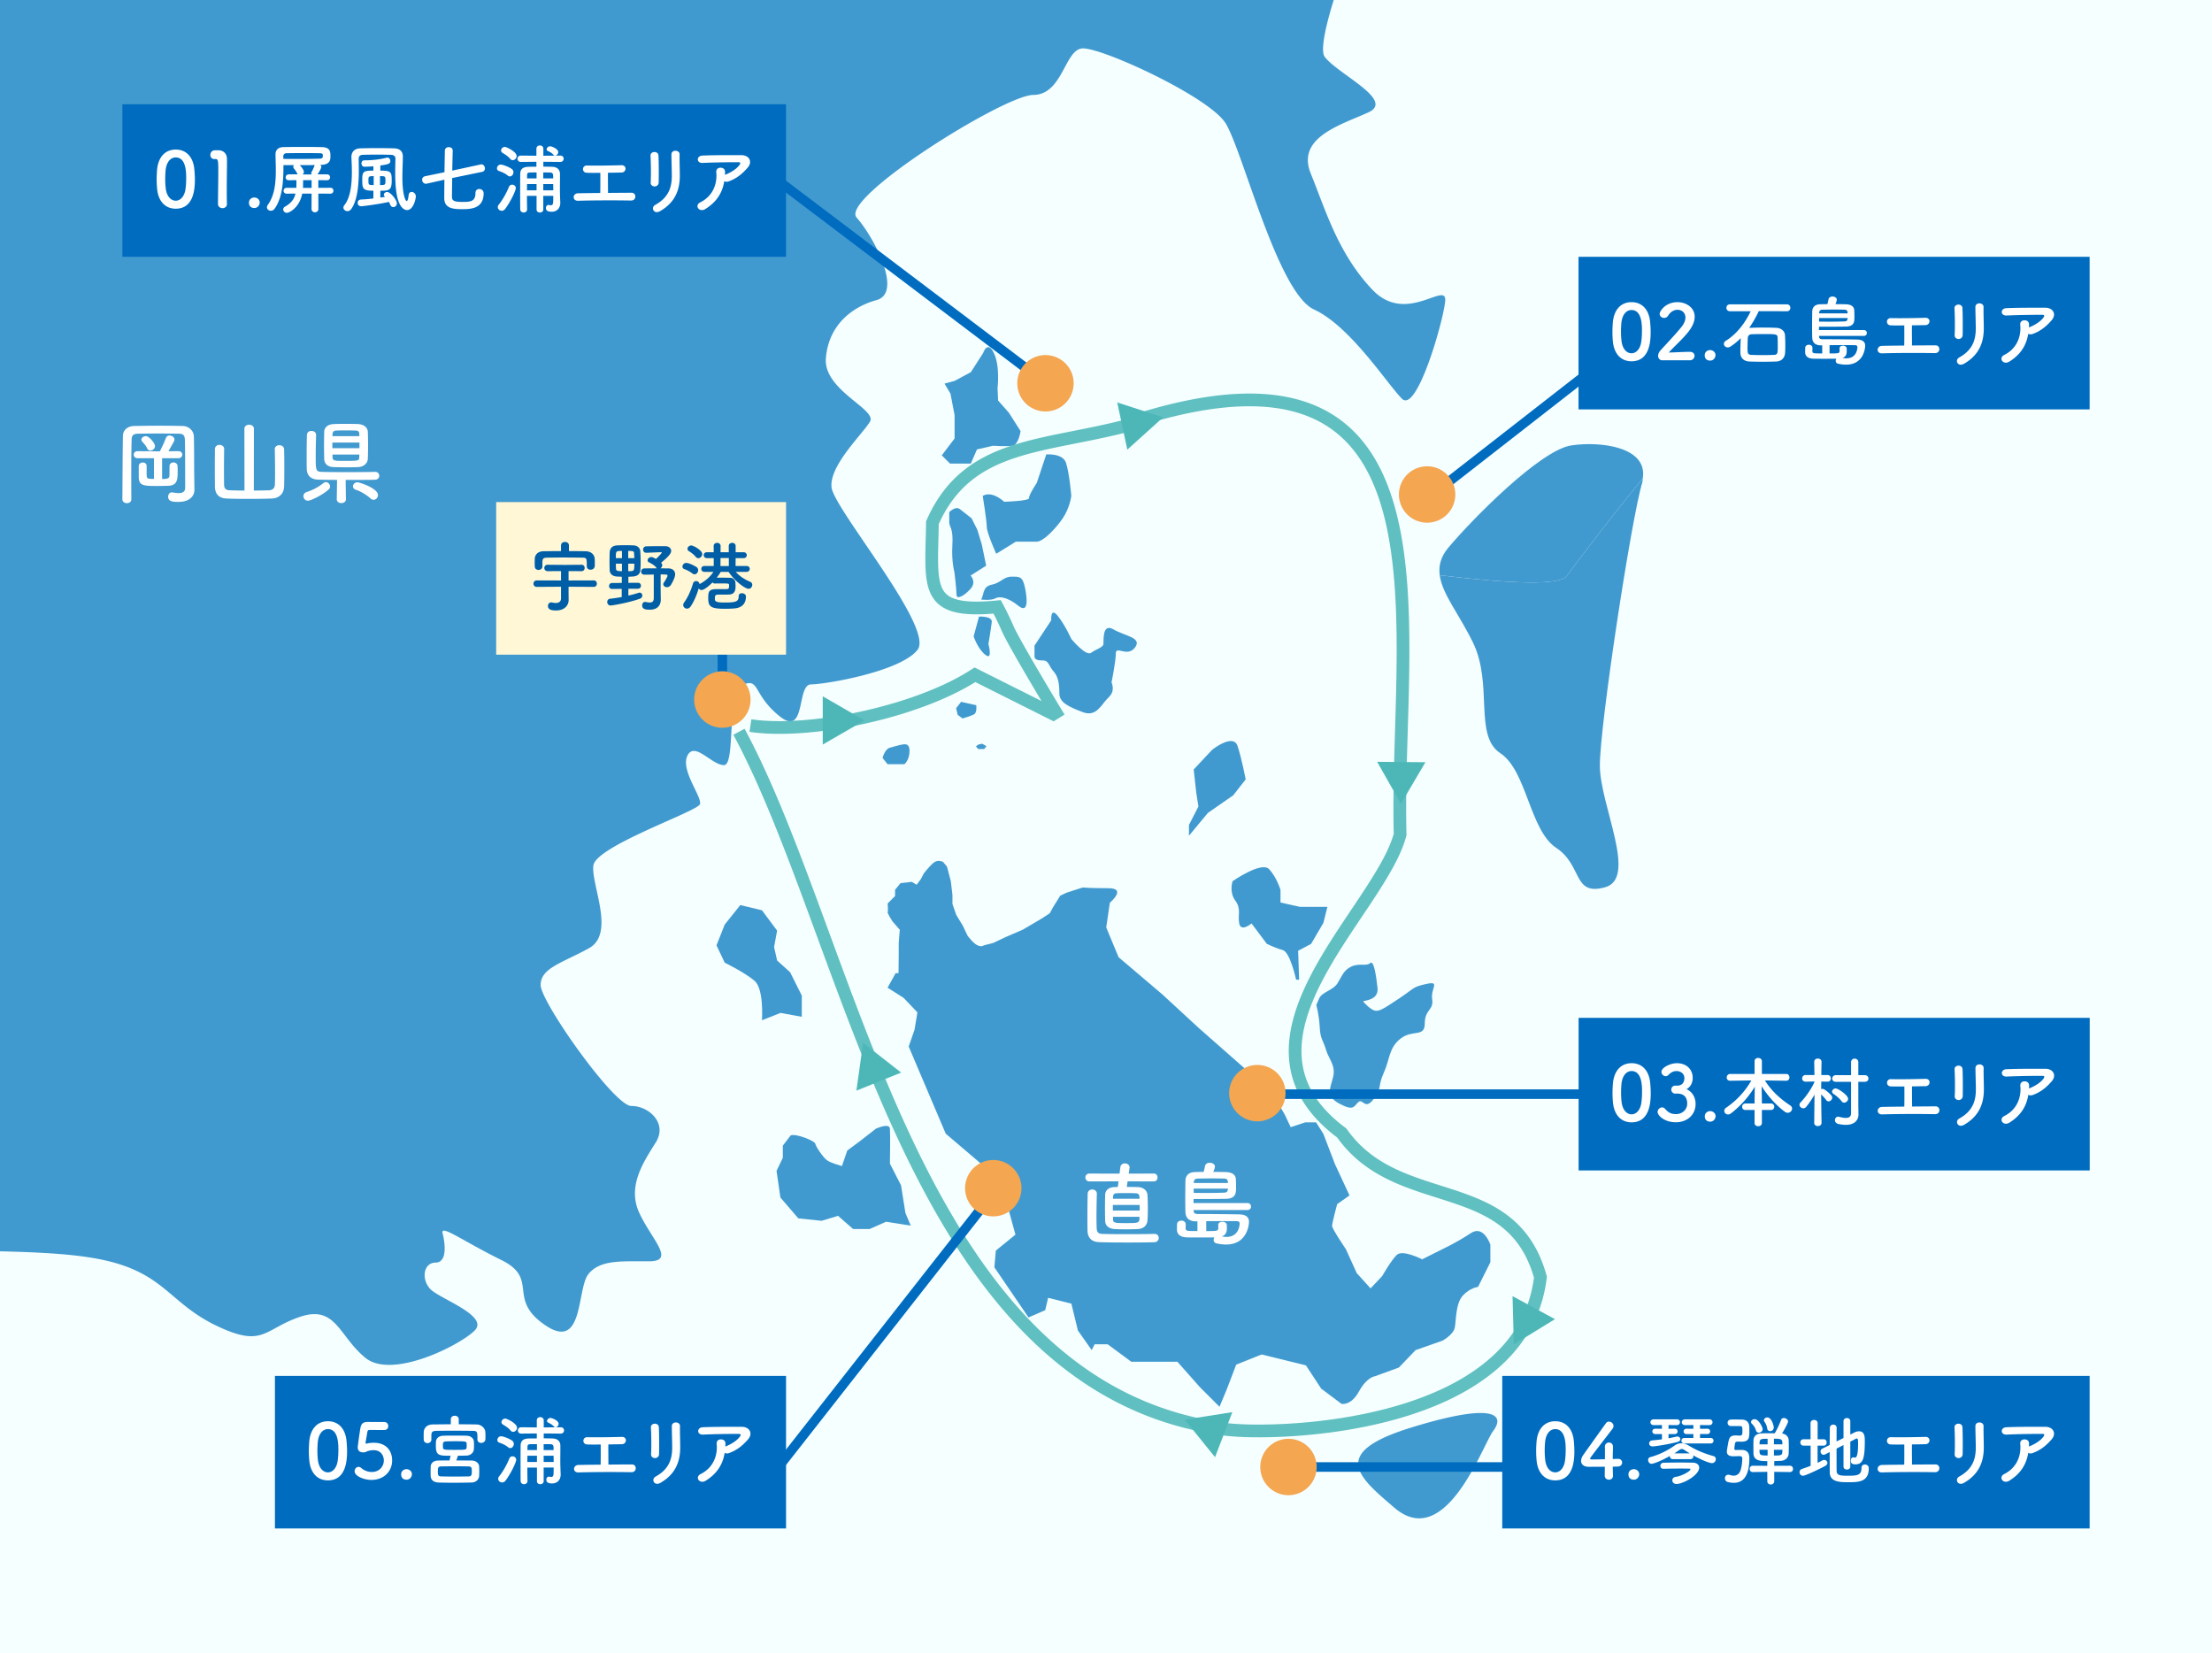
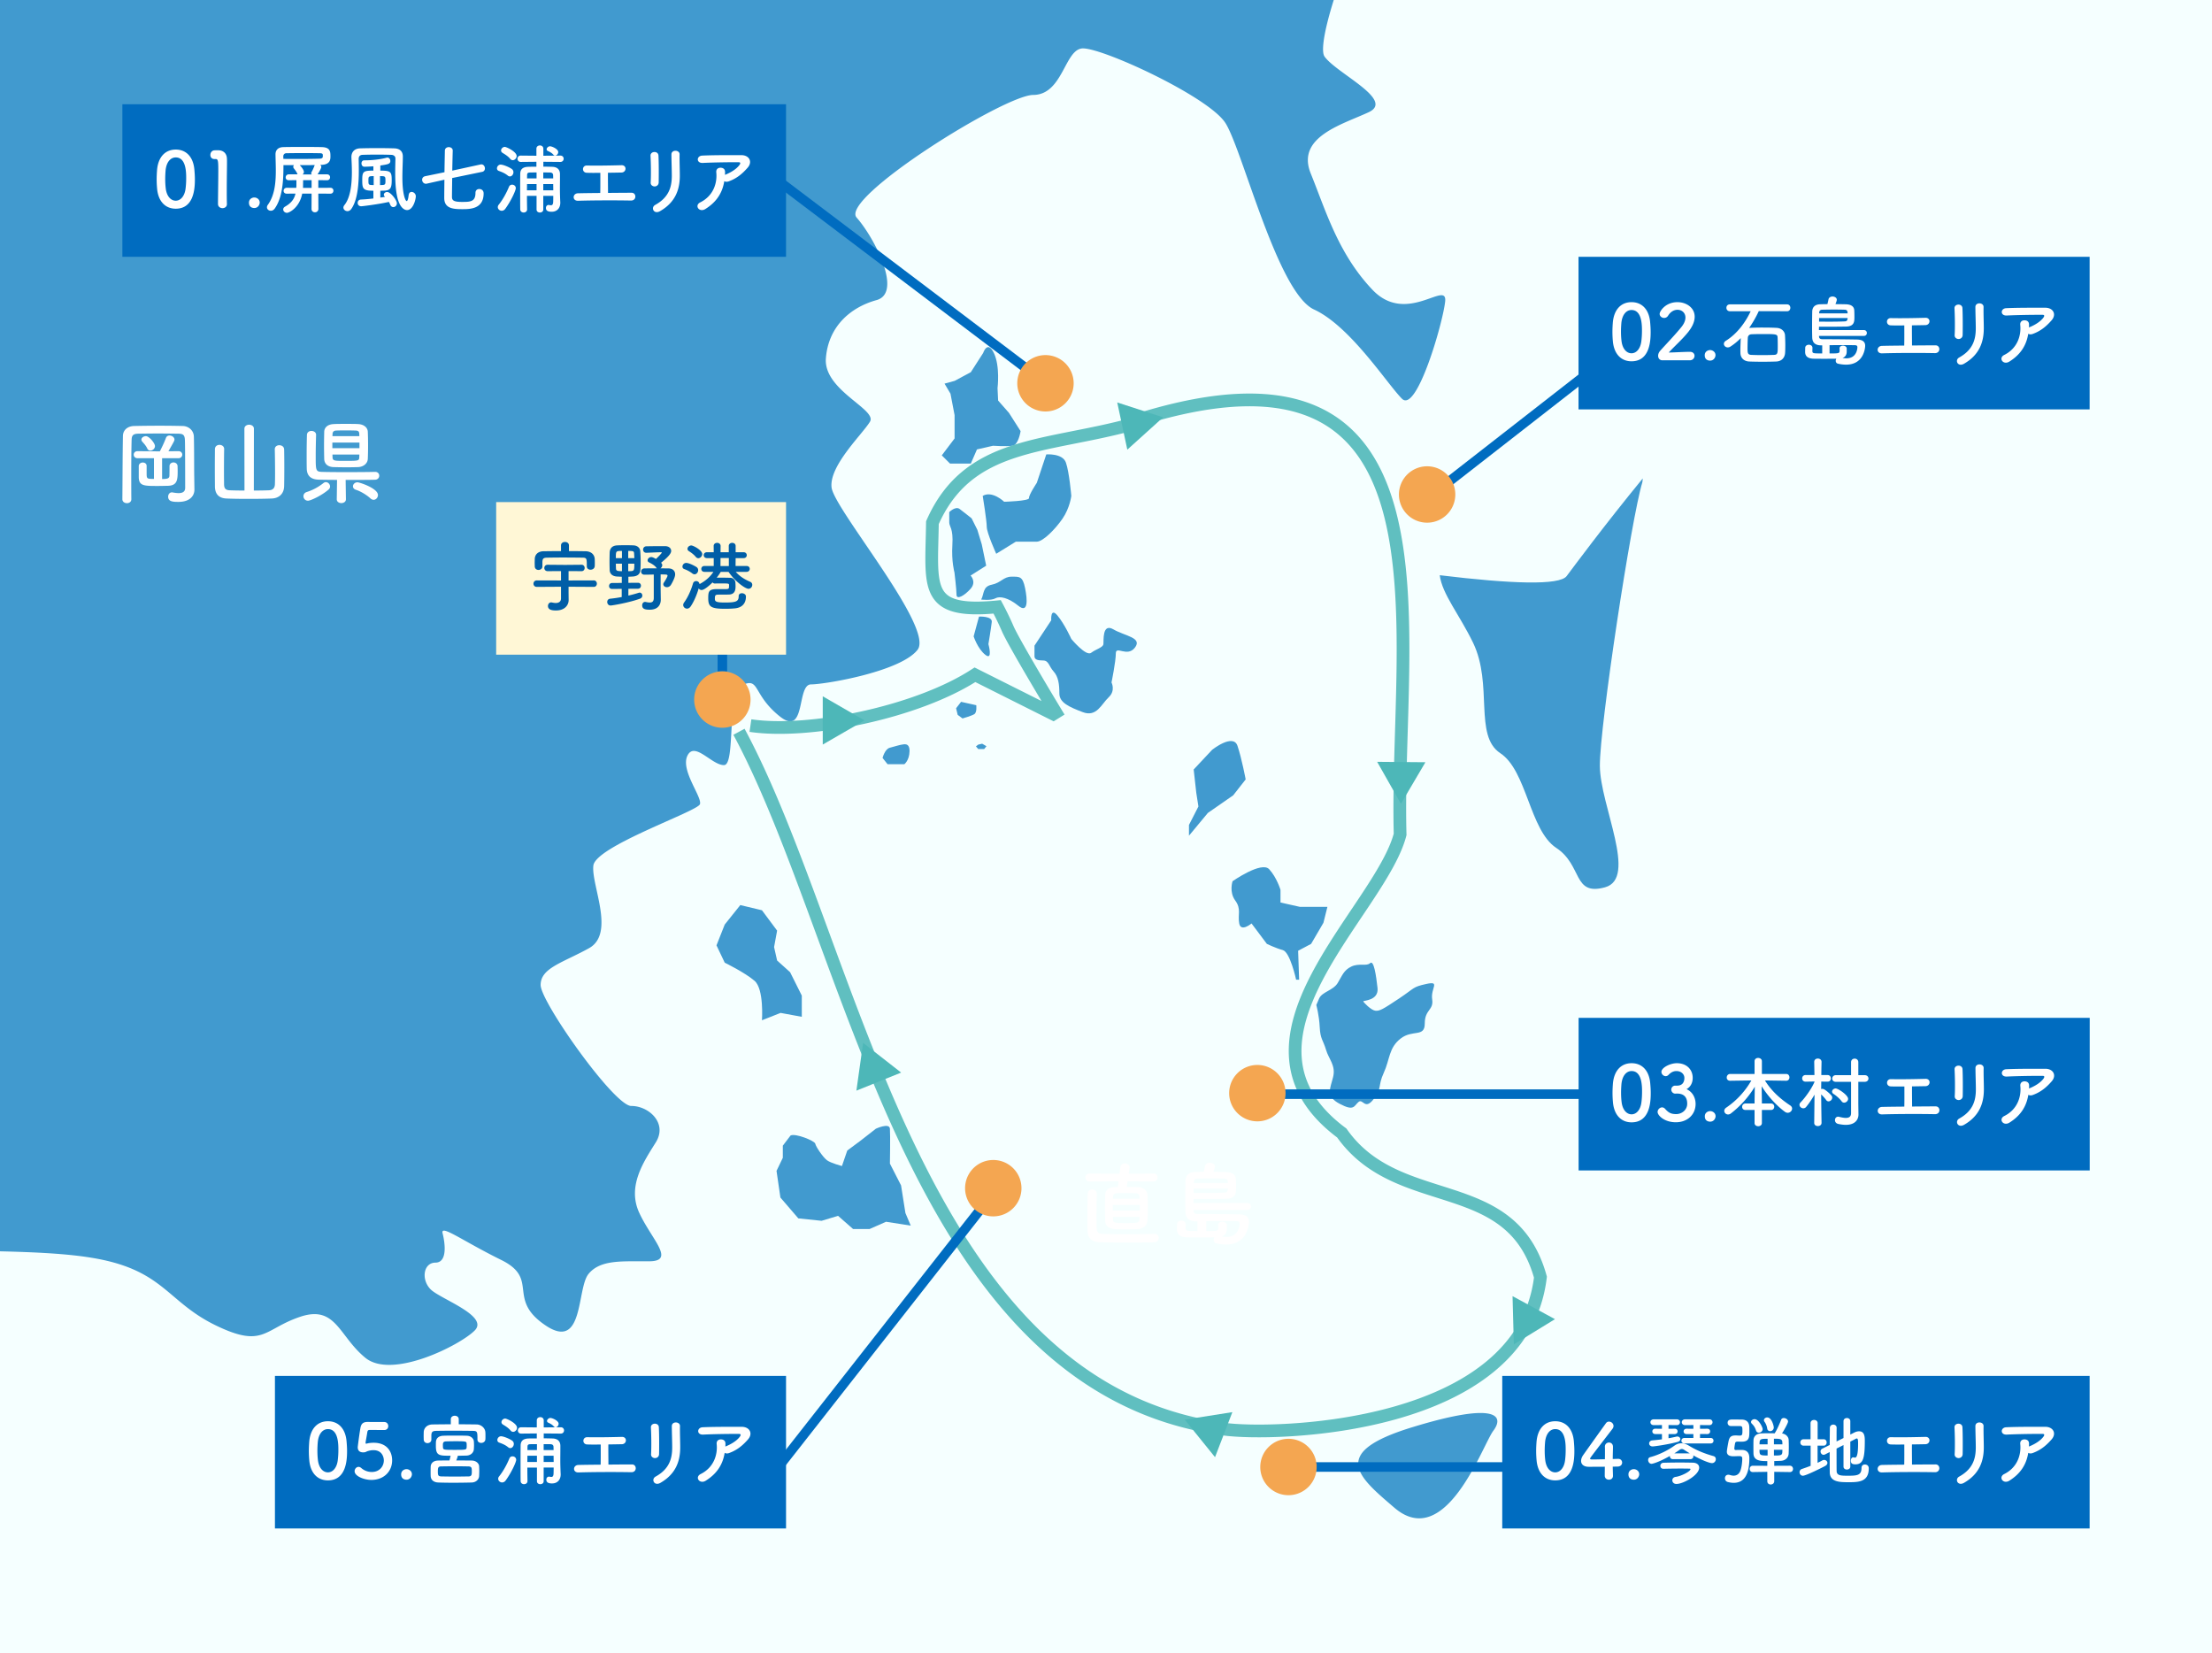
<svg xmlns="http://www.w3.org/2000/svg" xmlns:xlink="http://www.w3.org/1999/xlink" width="695.928" height="520" viewBox="0 0 695.928 520">
  <rect x="0" y="0" width="695.928" height="520" fill="#333333" stroke="none" />
  <defs>
    <path id="a" d="M0 0h695.928v520H0z" />
  </defs>
  <clipPath id="b">
    <use xlink:href="#a" overflow="visible" />
  </clipPath>
  <path clip-path="url(#b)" fill="#F5FFFF" d="M-198.433-136.675h1200v700h-1200z" />
-   <path clip-path="url(#b)" fill="#419ACF" d="M340.663 279.179l-2.684.857-2.457.799-1.941.914-2.113 3.371-1.199 2.17-2.342 1.545-6.111 3.596-5.54 2.398-3.714 1.771-3.084.799s-.514.572-1.885 0c-1.371-.57-3.199-3.084-3.199-3.084l-1.428-3.027-2.113-3.484-1.199-3.428v-2.854l-.515-4.344-1.198-4.568-1.258-1.484s-1.371-.686-2.57 0-3.484 3.654-3.484 3.654l-.855 1.658-1.373 1.885-1.541-.914-3.542.398-1.713 2.115v1.939l-2.341 2.375s.229 2.482 0 2.652c-.229.172 1.484 2.914 1.484 2.914l2.342 2.686s-.4 4.34-.344 4.682c.058.344-.057 8.969-.057 8.969h-.913l-2.535 4.57 5.048 3.197 4.343 4.57-.915 5.482-1.828 5.256 11.652 27.416 10.736 9.141 7.999 10.965 3.198 11.654-6.17 5.025-.457 5.256 10.738 15.764 5.256-2.285.914-3.885 7.312 1.828 2.056 8.455 4.341 6.168.915-1.828h4.112l7.424 5.484h14.506l7.084 7.996 6.168 6.168 2.287-5.482 2.969-7.768 7.996-3.199 13.939 3.428 4.799 7.311 6.395 4.797s2.969.686 5.484-3.885c2.512-4.57 5.025-4.797 5.025-4.797l7.539-2.742 5.254-5.482 8.457-2.971s3.426-1.828 3.881-4.113c.457-2.285.229-7.537 2.516-10.051 2.287-2.516 4.795-2.742 4.795-2.742l3.887-7.77v-5.484s-2.057-6.396-6.17-3.654-8.453 4.799-8.453 4.799l-6.854 3.426s-6.17-3.197-7.996-1.371c-1.83 1.83-4.568 6.629-4.568 6.629l-3.656 3.883-4.344-4.799-3.426-7.539s-4.34-6.396-4.34-7.313c0-.912 1.598-6.854 1.598-6.854l3.883-2.74-4.568-9.826-3.654-9.547-2.285-3.609h-3.426l-4.569 1.506-1.829-3.883-4.111-7.086-22.85-20.105-11.651-10.738-13.709-11.652-3.884-9.365 1.144-7.77s5.483-4.568-.458-4.568c-5.943-.001-8.057-.231-8.057-.231z" />
  <path clip-path="url(#b)" fill="#419ACF" d="M1394.763-800.107c-1.488 5.38 2.482 30.571-6.748 22.995-9.211-7.597-10.057-19.071-14.611-15.958-4.6 3.076-1.389 25.989-9.754 32.162-8.363 6.165-35.934.217-36.658 7.091-.703 6.893 6.939 6.852.867 13.763-6.082 6.914-26.682 15.439-34.301 16.267-7.635.806-17.609-2.183-18.297 6.223-.746 8.421 32.893 4.413 28.355 12.837-4.514 8.424-2.176 19.871-7.514 20.674-5.367.807-12.217 5.439-16.004 12.34-3.752 6.89-16.75 9.267-25.916 7.815-9.188-1.489-22.227-6.77-21.42-2.182.783 4.576 30.67 16.631 29.199 22.757-1.514 6.13-6.854 5.38-14.49 6.97-7.66 1.58-3.689 22.191-17.471 19.208-13.785-2.964-41.354-12.734-40.547-5.077.822 7.636 30.711 24.243 26.926 27.35-3.793 3.08-32.689 33.068-38.758 34.639-6.102 1.572-14.656-14.428-20.756-13.646-6.09.829-8.344 7.703-15.293-.66-6.895-8.362-6.17-11.429-13.002-7.559-6.869 3.849-22.125 12.354-22.066 20.011.021 7.636 21.824 73.231 18.863 84.72-2.984 11.489-8.283 19.934 1.65 19.891 9.936-.064 11.365-15.377 16.664-25.332 5.301-9.976 15.979-10.801 18.322-3.183 2.357 7.618 18.5 22.049 10.844 23.64-7.621 1.591-28.215 7.836-32.006 13.196-3.787 5.363-25.549 68.198-40.848 70.577-15.277 2.376-9.998-9.875-28.338-11.289-18.377-1.412-32.076 5.547-42.82 3.309-10.697-2.216-13.684 10.803-15.941 16.182-2.256 5.34-12.877 16.865-20.535 16.91-7.658.08-5.424-12.941-11.531-9.089-6.082 3.864-15.209 11.567-13.623 19.204 1.553 7.638 13.143 26.663 10.141 31.28-3.023 4.609-22.129 10.84-32.061 10.137-9.938-.713-23.6 14.668-30.395 30.004-6.77 15.317 3.936 17.572-6.77 15.317-10.719-2.216-9.248-8.346-13.779-2.196-4.539 6.146-5.283 10.738-15.24 6.209a333.997 333.997 0 00-8.164-3.531c-11.02-4.553-25.652-9.594-28.594-5.402-3.787 5.359-33.391 42.247-44.861 43.066-11.422.846-28.271 3.247-33.631-3.604-5.42-6.834-10.055-17.518-17.713-18.219-7.639-.729-40.41 13.221-67.189 8.807-26.805-4.414-44.418-11.185-40.729-29.565 3.705-18.379 1.996-47.403 19.529-55.922 17.531-8.524 32.807-12.437 28.129-26.944-4.674-14.466-23.658 10.115-37.381 10.961-13.787.844-18.342 3.144-20.617 6.227-2.275 3.088.039 9.933-1.43 16.06-1.492 6.131-2.176 16.086-15.254 5.441-13.059-10.6-2.564-42.013-14.797-43.466-12.23-1.472-47.338 9.455-54.211 11.025-6.889 1.569-28.375-14.349-46.748-18.061-18.361-3.685-73.502-19.402-85.713-14.748-6.688 2.553-20.412 8.625-31.76 14.707-9.328 5-17.07 10.017-17.732 13.121-1.513 6.915 9.291 21.347 5.48 23.678-3.83 2.302-13.021-3.745-16.848-2.959-3.811.785 3.91 15.251-2.18 15.294-6.122.04-16.881-10.582-22.224-10.562-.846 0-3.123.933-5.888 2.138-14.788 6.568-51.466 26.926-56.649 24.986-6.144-2.215-16.987-24.322-22.326-22.773-5.321 1.558-23.618 11.613-23.618 11.613l10.861 22.893s-38.105 22.367-48.024 22.43c-9.932.082-85.626-.223-91.008-4.011-5.362-3.791-15.377-11.368-15.377-11.368l-5.259 14.551s24.604 17.432 40.665 19.631c16.048 2.176 41.821 99.51 49.56 110.473 0 0 0 .041.039.082 7.699 10.642 26.298 49.495 34.685 44.859 8.383-4.636 16.743-13.838 15.174-19.185-1.554-5.358-10.019-9.874-8.507-13.724 1.531-3.852 9.147-6.188 9.07-15.359-.023-6.626.684-27.225 7.377-44.518 2.558-6.646 5.963-12.814 10.619-17.507 16.683-16.907 31.822-39.946 34.865-41.492 3.061-1.538 14.646 13.658 17.627 3.705 2.988-9.935-10.779-13.663-2.393-19.063 8.34-5.441 42.641-26.283 54.086-26.34 11.488-.084 69.51-8.082 86.381-2.844 16.844 5.242 20.672 6.004 27.523 2.9 6.893-3.098 28.174-21.6 44.217-21.68 16.055-.119 44.295-7.898 50.438-1.834 6.168 6.065 19.143 2.922 20.719 9.025 1.553 6.105-4.492 19.91 6.268 25.213 10.719 5.259 22.125-6.267 22.188 7.496.102 13.743-2.135 25.234 4.836 35.89 6.953 10.642 24.564 16.649 22.291 21.263-2.258 4.597-20.596 3.951-35.855 11.689-4.029 2.036-7.818 5.281-11.303 9.029-9.773 10.643-16.768 25.83-16.727 33.19.061 9.937 7.879 38.147 4.816 39.722-3.039 1.529-15.219 11.568-12.088 16.887 3.082 5.36 17.672 16.723 11.582 21.362-6.082 4.593-12.311-11.431-22.994-8.306-10.68 3.145-16.805-.643-16.684 17.697.1 18.355-4.375 37.502-18.219 24.584-13.844-12.898-2.498-32.85-13.201-32.043-10.678.848-21.418-2.92-25.957 3.225-4.551 6.166-5.238 17.635-15.176 19.186-9.934 1.656-30.229 56.023-26.357 61.34 3.828 5.326 22.229 13.644 13.85 17.494-8.365 3.889-22.855 7.779-18.223 19.23 4.66 11.465 8.584 25.188 19.371 36.555 10.758 11.424 23.633-3.188 22.934 3.728-.73 6.873-8.957 35.185-13.568 30.63-4.613-4.574-16.223-22.811-27.686-28.088-11.508-5.281-22.518-50.32-27.895-58.688-5.395-8.399-39.902-24.247-45.263-23.419-5.34.79-6.024 14.553-15.192 14.611-9.171.042-60.94 32.465-55.563 38.576 5.401 6.063 14.651 23.602 6.289 25.957-8.403 2.313-15.254 8.48-15.963 18.414-.686 9.962 16.16 15.963 13.888 19.813-2.257 3.831-12.899 13.846-12.093 20.719.805 6.854 32.365 44.09 27.064 51.049-5.3 6.867-28.977 10.883-33.554 10.904-4.593.037-1.432 16.822-9.893 9.992-8.45-6.813-6.21-12.176-11.527-9.859-5.319 2.324-2.14 25.256-5.945 25.256-3.829.02-9.233-7.576-11.489-2.984-2.256 4.617 4.674 12.979 3.932 15.277-.77 2.281-32.787 13.199-33.533 19.307-.729 6.125 6.992 21.357-1.369 25.994-8.385 4.637-15.236 6.227-15.219 11.59.02 5.357 23.176 38.064 28.517 38.043 5.36-.055 11.507 5.287 7.739 11.41-3.809 6.105-9.109 13.805-5.223 22.211 3.85 8.359 11.55 15.191 3.148 15.236-8.407.074-15.299-.646-19.107 3.967-3.788 4.617-1.371 24.482-13.621 16.143-12.313-8.344-1.636-14.545-13.91-20.559-12.27-6.043-19.179-11.34-18.377-8.303.768 3.039 1.574 9.152-2.256 9.174-3.83.033-4.574 5.381-1.491 8.439 3.083 3.025 18.397 8.311 13.845 12.902-4.53 4.592-25.895 15.451-34.363 8.639-8.441-6.844-9.266-16.807-20.695-12.895-11.445 3.889-11.405 10.018-26.74 2.5-15.336-7.58-16.141-17.516-39.099-21.174-22.97-3.715-65.006-.373-74.965-5.668-.279-.125-.605-.426-.928-.668-10.819-7.273-40.994-52.596-51.391-52.521-10.719.066-22.912 9.318-30.527 5.553-7.682-3.779-6.978-11.43-21.506-14.414-14.556-2.965-21.442-2.904-41.274 1.793-19.87 4.713-20.673-5.242-23.03-11.309-2.302-6.127-10.783-17.51-16.124-14.443-5.324 3.082 6.974 15.232-4.453 19.166-11.449 3.863-8.488-9.131-13.041-6.053-4.575 3.066-19.791 15.42-27.427 15.461-7.658.035-26.724 4.779-26.706 10.094.043 5.34 6.958 9.9 2.381 12.998-4.534 3.104-14.488 4.66-12.94 8.467 1.555 3.828 7.703 10.658 3.127 11.465-4.596.787-16.828-2.957-19.107 2.398-2.256 5.361 9.998 10.662 9.274 13.701-.727 3.068-2.886 25.256-4.394 35.209-1.433 9.957 11.848 54.959 25.613 58.705 13.802 3.75 30.771 31.926 28.518 35.75-2.28 3.811-12.275-4.516-21.446-5.236-9.168-.691-17.572 1.629-24.503-5.184-6.912-6.848-23.016-18.215-29.138-18.172-6.128.018-23.683 4.707-34.425.219-10.721-4.516-7.715-9.875-17.631-8.32-9.915 1.625-7.519 19.18-17.513 12.373-9.975-6.832-17.694-19.006-26.258-42.643-8.547-23.658-21.647-38.875-25.475-44.195-3.89-5.346-16.141-13.643-11.565-15.221 4.552-1.566 18.316-3.18 15.192-15.396-3.144-12.189-6.185-13.699-15.396-13.66-9.146.074-18.338.141-18.379-6.002-.038-6.092 5.141-35.189.524-39.744-4.616-4.555-13.038-6.045-14.51.061-1.51 6.17-9.048 21.504-18.316 9.291-9.233-12.172 5.255-16.83 2.154-23.678-3.083-6.893-6.127-5.32-6.208-13.725-.039-8.408-7.013-22.107-2.438-26.768 4.535-4.592 16-7.738 6.006-13.764-9.956-6.082-35.208-10.477-39.094-16.602-3.831-6.066-23.985-48.77-22.573-67.893 1.389-19.105 8.967-34.446 8.18-38.27-.782-3.807-21.501-15.154-20.797-23.556.707-8.429 4.356-39.788-8.665-39.703-12.977.077-6.368 84.917-6.368 84.917l-3.789 1.515.262 39.759-51.309-11.91-2.378-13.761-12.25-.688 1.772 37.469 72.813 29.355s29.625 93.061 24.304 95.406c-5.322 2.34-15.257 5.438-23.698-1.373-8.486-6.828-38.413-27.303-41.456-23.451-3.024 3.846-6.792 14.547-9.854 13.072-3.063-1.525-81.941-25.488-81.941-25.488s7.115-205.699 6.953-232.441c-.16-26.738-11.869-64.912-11.869-64.912l-47.401.298.445 69.571s-32.889-3.628-42.824-.508c-9.916 3.129-13.684 10.803-6.044 10.745 7.637-.079 38.247 2.032 45.965 14.991l.242 38.997-21.402.121.183 28.313s-38.974.244-49.696.287c-10.703.098-13.202-29.71-4.05-36.681 9.126-6.915 23.699-.892 23.661-7.015-.023-6.125 4.469-13.804-3.146-14.506-7.637-.743-16.829 3.162-27.528.942-10.705-2.237-30.652-11.28-36.74-7.435-6.087 3.87-7.514 19.914-17.452 20.758-9.936.823-32.767 20.072-31.962 22.368.784 2.279 10.763 9.876 7.738 13.718-3.041 3.851-7.538 19.154-15.194 19.209-7.636.025-25.977.145-32.062 6.293-6.067 6.188-31.319 2.475-38.189 5.605-6.835 3.117-33.334 49.895-44.055 46.125-10.718-3.752-17.651-13.621-33.715-15.82-7.719-1.092-15.717-1.207-22.63-.404-7.598.826-13.927 2.783-17.107 6.008-6.047 6.146-2.964 17.572-14.414 18.436-11.444.828-16.723 10.781-19.727 23.803-2.982 13.039 10.237 48.084 20.938 48.771 10.702.725 17.595-.828 19.166 5.277 1.551 6.084 3.101 9.918-4.512 9.951-7.658.063-19.792 15.42-25.153 15.461-5.361.021-51.288-9.654-57.354-3.486-6.085 6.166 3.95 22.145-7.497 22.229-4.112.023-9.31-.24-14.833-.889-8.928-37.059-19.971-83.568-27.043-92.904-10.397-13.695-16.282-35.426-25.449-38.828-.105-.02-.247-.043-.327-.084 8.122-6.83 14.332-11.492 16.304-11.492 6.852-.053 13.702-5.816 12.537-11.521-1.211-5.721-16.225-26.299-10.603-43.51 5.643-17.246 42.181-38.105 42.14-47.299-.08-9.146-1.309-25.23 3.265-29.803 4.533-4.637 29.644-25.437 29.604-35.75-.081-10.322 3.305-17.214-4.696-16-8.021 1.165-18.297 9.264-30.933 5.918-12.654-3.365-43.73-27.264-49.474-28.353-5.744-1.124.142 24.064-6.75 24.106-2.843 0-25.152 7.578-50.382 16.439-4.656-16.278-20.353-49.43-16.447-67.629 4.477-20.677-21.944-27.408-4.773-29.787 17.189-2.419 48.064-15.2 53.724-26.725 5.683-11.482 56.369-156.303 72.409-159.805 16.042-3.547 28.577-13.968 32.103-3.675 3.485 10.327 17.432 41.195 35.812 47.966 18.398 6.773 80.447 24.711 94.151 14.31 8.404-6.39 18.54-13.215 28.273-18.86 6.108-3.588 12.111-6.694 17.393-8.929 13.747-5.825 27.467-10.5 38.855-22.028 11.404-11.566 39.921-33.529 38.713-44.98-1.189-11.443-44.296-115.534-45.544-135.017-.791-11.911-5.667-64.47-9.373-103.549 44.073-6.328 107.374-19.605 117.489-26.68 14.832-10.436 60.437-54.292 75.371-49.773 14.912 4.47 46.874-18.666 57.273-8.386 10.398 10.242 63.238 25.957 76.942 19.005 13.725-6.958 37.06 59.387 45.102 59.344 8.021-.041 13.299 112.295 23.599 107.64 10.275-4.659 12.574-6.953 30.952-1.346 18.38 5.619 28.678 2.126 41.213-8.267 12.555-10.401 27.365-27.69 22.773-32.244-4.657-4.557-22.995-4.453-16.164-14.814 6.814-10.375 21.502-48.304 42.138-46.127 20.656 2.137 11.549 12.532 32.185 11.265 20.616-1.292 32.02-12.817 52.678-8.366 20.677 4.474 40.366 33.009 55.138 16.852 9.471-10.279 13.886-74.484 15.88-119.751 28.296 6.249 78.433-18.051 91.065-18.113 15.277-.105 30.715 21.221 41.538 42.541 10.844 21.344 4.776 30.552-8.887 44.396-13.664 13.846 11.004 44.27 11.06 58.021.083 13.764-4.393 32.159-10.418 44.413-.038.083-.057.203-.075.286-4.947 11.151 10.791 57.417 15.998 85.147-2.534-13.575-7.559-31.555-11.508-47.749 42.481-32.486 60.782-76.337 90.124-86.128 43.046-14.349 71.741 20.738 97.258 20.738 25.514 0 100.44-35.086 125.952-44.642 25.513-9.589 3.184 60.581 35.069 60.581 31.882 0 38.27-19.148 49.431-35.066 2.381-3.426 3.928-12.253 4.939-24.304 19.776 22.526 40.313 48.335 59.861 74.167-19.549-25.832-40.085-51.64-59.861-74.167 3.743-44.396-.16-134.979-.16-181.375 0-59.003 97.25-161.014 127.543-161.014 13.188 0 41.812-.3 69.918-.646.051-1.497.125-2.886.232-4.153.607-7.335 11.588-24.347 24.869-42.482a876.79 876.79 0 002.604 8.14c43.082-18.475 88.348-41.393 118.355-65.696 68.453-55.478 97.371-78.571 101.824-93.908 4.516-15.314 13.609-29.143 10.48-38.287-3.121-9.151-.158-26.002 16.668-26.079 16.824-.122 16.748-10.806 19.73-23.057 2.984-12.252 24.162-49.095 44.033-49.213 19.871-.123 41.25-7.921 45.869-.279 4.631 7.615 33.938 47.176 33.99 59.406.105 12.237-2.816 32.123 3.291 35.146 6.125 3.023 74.967 10.238 90.365 22.37 10.92 8.669 11.184 23.518 35.764 28.454 0 2.824 1.133 5.402 1.154 8.021.018 6.128-36.52 27.75-50.219 37.004-13.727 9.27-19.656 39.859-24.123 58.24-1.189 4.86-5.463 12.733-11.387 21.942 13.342-.964 30.77-2.193 34.418-2.193 6.148-.042-5.723 59.668-5.639 70.333.035 10.721 44.572 42.56 50.74 48.607 6.17 6.107 1.371-22.934 1.328-32.084-.059-9.19 7.535-16.869 19.666-33.772 12.113-16.888 63.91-47.785 80.732-47.886 16.811-.115 63.021 53.123 70.719 63.767 7.721 10.66-16.443 58.218-19.449 68.939-2.984 10.704 1.893 58.079 18.758 64.085 16.854 6.007 83.939-26.498 91.502-37.263 7.574-10.761 88.363-54.065 97.51-54.125 9.193-.042 38.232-.226 45.869-.268 7.639-.052 28.9-26.177 28.877-30.75-.031-1.73-3.924-8.164-9.068-15.782.047-.202.164-.417.164-.622-.041-6.871 20.537-13.882 26.34-4.736 5.799 9.147 3.525 16.023 12.779 25.149 9.229 9.112 3.549 17.934 19.65 27.792 16.123 9.813.804 7.617-.666 12.979M444.474 448.929c-26.541 8.061-17.172 15.596-5.781 25.369 16.158 13.846 27.684-19.609 31.131-24.219 3.491-4.637 1.171-9.25-25.35-1.15" />
  <g clip-path="url(#b)" fill="#419ACF">
-     <path d="M494.352 140.118c-9.717 1.451-31.133 23.156-38.736 32.223-2.434 2.963-3.037 5.742-2.656 8.607 22.402 2.721 37.746 3.27 39.943.262 1.914-2.557 11.887-16.021 23.939-30.713 1.629-9.893-13.199-11.766-22.49-10.379" />
    <path d="M452.959 180.948c.768 5.963 6.186 12.355 10.5 21.262 6.344 13.175.182 29.182 8.543 34.717 8.387 5.488 9.223 24.25 17.596 29.789 8.363 5.484 5.137 15.217 15.355 12.414 10.398-2.842-1.553-25.711-1.613-38.225-.063-12.52 9.936-77.975 13.34-89.097.146-.499.063-.87.162-1.312-12.053 14.691-22.025 28.156-23.939 30.713-2.198 3.009-17.542 2.46-39.944-.261" />
  </g>
  <path clip-path="url(#b)" fill="#419ACF" d="M414.129 316.151s.896 3.223 1.076 6.986c.178 3.764 1.072 4.031 1.969 7.076s3.137 4.926 2.24 8.6c-.896 3.672-2.508 6 2.061 8.418 4.566 2.42 4.479.688 5.91-.553 1.432-1.238 1.971 2.703 4.748-.881 2.777-3.58 1.256-4.029 3.225-8.33 1.971-4.299 1.523-7.791 5.283-10.748 3.764-2.955 7.613-.268 7.613-4.746s2.869-4.121 2.33-7.613c-.539-3.494 2.688-5.822-1.791-4.838-4.479.986-3.494 1.166-8.6 4.568-5.105 3.404-6.182 4.031-7.523 3.852-1.344-.178-3.764-2.688-3.764-2.955 0-.27 4.928-.18 4.482-4.211-.451-4.029-1.164-8.867-2.33-7.793-1.164 1.076-3.494-.088-5.912 1.076s-2.867 2.865-4.301 5.195c-1.432 2.328-4.926 2.775-5.82 4.836l-.896 2.061zm-26.345-38.943s9.108-6.389 11.518-3.771c2.407 2.619 3.561 6.492 3.561 6.492v3.979l6.072 1.361h8.689l-1.256 5.025-3.873 6.627-4.084 2.168.314 9.109h-.944s-1.885-8.691-4.187-9.32c-2.303-.627-5.025-1.957-5.025-1.957l-4.816-6.42s-3.352 2.826-3.875 0 .735-4.5-1.255-7.223c-1.989-2.72-.839-6.07-.839-6.07zm-62.319-74.101l5.268-7.977s-.301-4.215 1.956-1.506c2.26 2.71 4.365 7.376 4.365 7.376s4.601 5.568 6.215 4.365c1.612-1.205 3.72-1.656 3.871-2.71s-.451-6.773 3.16-4.666c3.613 2.107 9.182 2.56 6.773 5.72-2.408 3.161-6.02-.713-6.02 1.826s-1.357 9.162-1.357 9.162 1.357 2.561-.902 4.666c-2.257 2.107-3.762 6.322-8.127 4.666s-7.375-3.01-7.375-5.869c0-2.861-.301-5.271-1.807-6.925-1.505-1.656-1.505-3.462-3.313-3.462-1.806 0-2.708-.302-2.708-1.354l.001-3.312zm-16.767-14.506c.973-1.75.39-4.082 3.308-4.668 2.917-.582 3.694-2.525 6.223-2.525 2.526 0 3.501-.195 4.278 3.598.777 3.791.973 8.068-2.139 5.541-3.113-2.527-5.836-3.111-7.196-2.332-1.362.774-4.474.386-4.474.386zm-.686 5.361s4.226-.211 4.015 1.691c-.211 1.901-1.057 6.973-1.057 6.973s1.487 5.282-.946 3.381c-2.435-1.902-3.702-5.818-3.702-5.818l1.69-6.227zm-9.364-32.868s1.963-1.964 3.272-.983c1.309.983 3.763 2.947 3.763 2.947l1.802 3.6 1.393 4.582 1.389 6.709-4.909 3.107s1.963 1.949 0 4.166c-1.964 2.219-4.419 3.527-4.419 1.891s-.654-7.035-.654-7.035-.981-3.438-.654-8.674c.326-5.236-.981-5.727-.981-7.037-.002-1.309-.002-3.273-.002-3.273zm10.531-5.099c2.971-1.771 6.748 1.846 6.748 1.846s7.926-.205 7.819-1.166 2.448-4.791 2.448-4.791l2.979-8.938s5.107-.426 6.172 2.553c1.063 2.98 1.701 10.496 1.701 10.496s-.425 3.762-2.766 7.166c-2.34 3.405-6.172 7.234-8.086 7.234h-6.598l-6.17 3.81s-2.979-6.575-2.979-8.489c.001-1.915-1.268-9.721-1.268-9.721zm-8.853-36.18l5.103-2.73 3.883-6.037s1.363-4.169 3.375 0c2.014 4.168 1.15 11.066 1.15 11.066l.184 3.882 3.41 3.881 3.665 5.749s-.646 4.313-2.515 4.6c-1.869.288-6.181 0-6.181 0l-5.03 1.15-1.941 4.456h-6.539l-2.588-2.587 4.024-5.318v-7.331l-1.293-6.756-1.869-3.161 3.162-.864zm81.04 116.045s6.623-5.271 7.975-1.217c1.352 4.053 2.566 10.541 2.566 10.541l-3.918 5-7.975 5.541-5.947 7.164v-3.379l2.973-5.811-.676-4.326-.813-7.313 5.815-6.2zm-148.455 48.854l6.812 1.635 4.768 6.402-.954 5.178.954 4.223 4.087 3.676 3.678 7.357v6.676l-6.675-1.225-5.857 2.314s.681-9.809-2.316-12.396c-2.997-2.59-9.4-5.721-9.4-5.721l-2.588-5.449 2.588-6.541 4.903-6.129zm15.817 72.484c1.524-.764 7.622 1.676 7.774 2.594.153.916 2.439 4.268 3.659 5.182 1.219.914 4.727 1.828 4.727 1.828l1.678-4.873 4.115-3.055 4.879-3.809s4.269-1.982 4.421 0c.152 1.98 0 10.975 0 10.975l3.507 6.861 1.371 8.689 1.678 3.963-7.775-1.219-5.184 2.287h-5.184l-4.727-4.15-5.183 1.559-7.318-.76-5.64-6.557-1.22-8.387 1.981-4.115V360.4l2.441-3.202zm28.941-118.763s.675-2.754 2.248-3.203c1.572-.449 3.596-1.01 3.932-1.01.338 0 2.361-.787 2.305 2.105s-1.629 4.074-1.629 4.074h-5.282l-1.574-1.966zm24.703-17.655l4.776 1.066s.28 2.246-.619 2.809c-.898.563-3.708 1.35-3.708 1.35l-1.518-1.125-.504-2.078 1.573-2.022zm5.4 13.453l1.235-.281 1.349.785-.73.899h-1.854l-.73-.842z" />
  <g clip-path="url(#b)" fill="none" stroke="#60BFC0" stroke-width="4" stroke-miterlimit="10">
    <path d="M380.976 448.922c-94.523-16.476-112.574-152.115-148.482-218.72M385.13 449.581c15.479 2.147 93.733.454 99.512-47.826-9.196-33.14-44.682-20.057-62.495-45.337-39.294-29.182 12.009-69.563 18.353-93.934-1.732-63.794 20.55-162.585-82.523-130.396m-24.751 93.751c-1.984-3.194-14.35-23.803-16.178-28.053a93.61 93.61 0 00-3.325-6.881c-23.225 2.244-20.653-6.166-20.372-26.487 11.32-25.649 35.475-23.442 63-30.997m-120.25 94.831c18.625 2.753 52.49-4.191 70.634-15.983l25.647 12.855" />
  </g>
  <path clip-path="url(#b)" fill="#4DB7B8" d="M269.434 343.095l2.113-15.031 11.962 9.345zM258.849 219.04l13.145 7.591-13.145 7.589zm189.607 20.742l-7.699 13.08-7.481-13.207zm-66.187 218.614l-9.543-11.805 14.992-2.365zm106.947-43.417l-12.941 7.936-.404-15.174zM351.499 126.603l14.439 4.677-11.269 10.167z" />
  <path clip-path="url(#b)" fill="none" stroke="#006CC0" stroke-width="3" stroke-miterlimit="10" d="M400.126 344.2h123.302m-116.3 117.284h96.3M308.259 380.7l-67.854 86.499m-13.14-255.981v-43.705m227.009-14.782l70.087-54.628" />
  <g clip-path="url(#b)">
    <path fill="#006CC0" d="M496.627 80.786h160.801v48H496.627z" />
    <path d="M507.439 107.413a32.469 32.469 0 01-.145-3.049c0-.912.048-1.849.121-2.833.335-4.177 2.615-6.481 5.88-6.481 3.217 0 5.474 2.209 5.857 6.218.096 1.056.169 2.112.169 3.144 0 2.713-.216 9.242-6.026 9.242-3.191-.001-5.472-2.209-5.856-6.241zm8.93.096c.144-1.057.217-2.232.217-3.385 0-1.849 0-6.602-3.29-6.602-1.681 0-2.952 1.536-3.192 4.105-.072.888-.12 1.775-.12 2.641 0 1.008.048 2.016.169 3 .288 2.449 1.584 3.865 3.144 3.865 1.487.001 2.736-1.344 3.072-3.624zm6.647 5.834c-.84 0-1.344-.625-1.344-1.417 0-.528.215-1.104.695-1.632 1.656-1.873 4.44-4.729 6.554-7.322.96-1.152 1.344-2.209 1.344-3.072 0-1.513-1.151-2.449-2.496-2.449-1.032 0-2.161.553-2.953 1.849-.312.504-.792.72-1.248.72-.721 0-1.417-.527-1.417-1.271 0-.84 1.825-3.697 5.594-3.697 2.784 0 5.426 1.729 5.426 4.586 0 1.367-.576 2.952-1.992 4.752-1.824 2.305-4.178 4.346-6.17 6.506 1.992-.023 4.705-.217 6.674-.217.984 0 1.44.625 1.44 1.249 0 .696-.528 1.417-1.513 1.417h-8.594zm15 .095c-.648 0-1.681-.289-1.681-1.681 0-1.177 1.008-1.632 1.681-1.632.792 0 1.704.575 1.704 1.607 0 .626-.504 1.706-1.704 1.706zm15.314-15.555a34.355 34.355 0 01-3.025 5.28l.12-.023a79.798 79.798 0 014.32-.096c1.417 0 2.857.023 4.201.096 1.488.072 2.544 1.033 2.641 2.281.048.719.096 2.016.096 3.24 0 .961-.023 1.872-.071 2.424-.121 1.441-1.057 2.568-2.785 2.641-1.271.049-2.785.072-4.273.072s-2.951-.023-4.176-.072c-1.752-.072-2.736-1.152-2.81-2.568 0-.216-.023-.504-.023-.84 0-1.152.071-2.809.12-3.961a18.34 18.34 0 01-3.24 2.664 1.502 1.502 0 01-.841.265c-.696 0-1.225-.528-1.225-1.104 0-.359.192-.721.625-.984 3.457-2.136 6.12-5.689 7.801-9.289h-6.529c-.744 0-1.104-.553-1.104-1.081 0-.552.36-1.079 1.104-1.079h18.005c.671 0 1.008.551 1.008 1.079 0 .553-.337 1.081-1.008 1.081l-8.931-.026zm5.977 10.778c0-.984-.023-2.041-.049-2.521-.048-1.031-.479-1.055-4.705-1.055-1.296 0-2.568.023-3.528.07-.744.049-1.08.529-1.128 1.01-.049.551-.097 2.232-.097 3.408 0 1.416.048 2.016 1.177 2.064 1.032.048 2.257.072 3.505.072 1.271 0 2.544-.024 3.648-.072 1.177-.048 1.177-.552 1.177-2.976zm12.981-3v.168c.023.816.601.887 1.296.887h1.44c2.569 0 6.505.049 9.267.097 1.729.048 2.521.72 2.521 1.969 0 .504-.337 5.929-6.001 5.929-.793 0-1.657-.096-2.593-.313-.457-.119-.673-.504-.673-.911 0-.216.072-.456.192-.649-1.009.025-2.449.025-3.816.025-1.345 0-2.641 0-3.386-.025-1.968-.07-2.592-.936-2.615-2.088 0-.336.023-.936.023-1.296 0-.672.576-1.009 1.151-1.009.577 0 1.129.337 1.129.984v.024c0 .216-.023.647-.023.888 0 .841.167.841 3.096.841v-2.544h-.359c-1.536 0-2.688-.601-2.784-2.377a119.61 119.61 0 01-.049-3.457c0-1.68.023-3.48.049-4.777.023-1.297.744-2.232 2.399-2.305a68.788 68.788 0 012.377-.047c.12-.457.264-1.033.336-1.488.12-.625.696-.912 1.272-.912.648 0 1.345.383 1.345 1.008 0 .384-.337 1.176-.433 1.393 1.225 0 2.4.023 3.313.047 2.064.072 2.496 1.033 2.593 1.682.048.336.072 1.416.072 2.256 0 1.512-.024 3-2.642 3.072-1.584.024-4.08.049-6.265.049h-2.232c0 .287-.024.648-.024 1.056h14.163c.601 0 .913.456.913.912s-.288.913-.913.913h-14.139zm.024-5.618v1.128c.841 0 1.825.025 2.81.025 1.943 0 3.984-.025 5.305-.097.6-.024.792-.36.84-.792 0-.072.025-.168.025-.265h-8.98zm8.979-1.464c0-.145-.025-.24-.025-.336-.048-.529-.288-.793-.888-.816-.72-.023-1.992-.048-3.337-.048-1.32 0-2.736.024-3.745.048-.647.023-.937.359-.96 1.008v.145h8.955zm-.289 12.098c-.024.889-.384 1.585-1.32 1.922.433.071.84.119 1.225.119 3.385 0 3.457-3.336 3.457-3.48 0-.456-.217-.625-.769-.648-.864-.023-2.473-.023-4.201-.023-1.271 0-2.617 0-3.792.023v2.593c3.144 0 3.168 0 3.168-1.081 0-.168 0-.359-.024-.479v-.049c0-.553.528-.84 1.081-.84.576 0 1.151.312 1.176.889v1.054zm13.822-8.329c-1.584-.072-1.513-2.305.049-2.28 3.144.072 7.321 0 10.922-.096.84-.025 1.272.551 1.248 1.128-.023.575-.456 1.151-1.271 1.176-1.177.024-2.689.048-4.25.072-.023 2.04.023 4.776.023 6.337 2.665-.023 5.307-.047 7.418-.047.793 0 1.2.623 1.177 1.248-.024.624-.48 1.225-1.417 1.199-5.112-.096-12.025-.071-16.611.072-1.896.049-1.776-2.328 0-2.352 1.873-.049 4.369-.072 6.986-.097.048-1.825.024-4.945.024-6.337-1.728.025-3.29.025-4.298-.023zm21.385 4.298c-.625 0-1.296-.434-1.248-1.225.143-2.377.071-6.146-.048-8.426-.073-1.488 2.399-1.609 2.496-.097.119 2.16.119 6.265.071 8.497-.023.817-.648 1.251-1.271 1.251zm.192 5.808c4.248-2.354 5.209-5.57 5.209-9.146 0-1.873-.121-4.85-.121-6.745 0-1.56 2.594-1.464 2.569 0-.049 2.04.072 4.729.072 6.722 0 4.129-1.249 8.281-6.218 11.138-1.968 1.127-3.023-1.129-1.511-1.969zm15.767 1.296c-.96.601-1.849.337-2.256-.216-.409-.553-.313-1.393.647-1.873 4.032-1.992 5.401-5.953 5.04-9.434-.095-1.008.554-1.465 1.321-1.465.744 0 1.465.361 1.44 1.369 0 .287 0 .6-.023.888.071-.024.119-.071.191-.097 1.608-.647 3.433-1.727 4.369-3.023.359-.504.359-.865-.265-.865-2.688-.023-7.921.049-11.282.217-2.112.096-1.992-2.209-.191-2.305 3.48-.168 8.714-.145 12.313-.145 2.497 0 3.649 2.09 1.969 3.985-1.584 1.801-3.336 3.337-5.953 4.273-.552.191-1.032.144-1.368-.072-.599 3.674-2.399 6.531-5.952 8.763z" fill="#FFF" />
  </g>
  <g clip-path="url(#b)">
    <path fill="#006CC0" d="M86.5 432.825h160.8v48H86.5z" />
    <path d="M97.312 459.452a32.77 32.77 0 01-.144-3.048c0-.913.048-1.849.12-2.832.336-4.178 2.617-6.481 5.882-6.481 3.216 0 5.473 2.207 5.856 6.217.097 1.057.168 2.112.168 3.145 0 2.712-.215 9.242-6.024 9.242-3.192-.001-5.474-2.209-5.858-6.243zm8.931.097a25.78 25.78 0 00.215-3.385c0-1.848 0-6.601-3.288-6.601-1.681 0-2.953 1.536-3.192 4.104a32.864 32.864 0 00-.121 2.641c0 1.008.049 2.017.168 3 .289 2.449 1.585 3.864 3.146 3.864 1.487.001 2.735-1.343 3.072-3.623zm10.582 6.001c-2.209 0-5.258-1.152-5.258-2.736 0-.72.553-1.369 1.25-1.369.264 0 .551.121.84.361a5.003 5.003 0 003.288 1.248c2.497 0 3.817-1.824 3.817-3.649 0-.937-.504-3.217-3.289-3.217-.648 0-1.32.145-1.896.337-.336.12-.553.312-.937.336-.12 0-.239.023-.36.023-1.056 0-1.729-.479-1.729-1.631 0-.192.48-3.913.841-6.026.24-1.32.792-1.921 2.329-1.921h.168c.695.025 1.056.025 4.992.025.84 0 1.273.647 1.273 1.296 0 .6-.408 1.225-1.225 1.225-.672 0-3.914-.024-4.633-.024-.457 0-.648.215-.721.647-.12.841-.48 2.761-.553 3.24v.169c0 .192.049.264.193.264.119 0 .311-.071.551-.119.433-.097 1.081-.169 1.801-.169 4.297 0 5.81 2.905 5.81 5.521.002 3.505-2.614 6.169-6.552 6.169zm11.064-.071c-.647 0-1.681-.288-1.681-1.681 0-1.177 1.009-1.633 1.681-1.633.792 0 1.704.577 1.704 1.608 0 .624-.504 1.706-1.704 1.706zm16.442-17.429c1.92 0 3.84.025 5.664.049 1.321.024 2.666 1.08 2.713 2.521.024.359.024.84.024 1.272 0 .335 0 .648-.024.889-.047.744-.695 1.127-1.32 1.127-.6 0-1.176-.359-1.176-1.056v-.048c0-2.4-.023-2.665-1.488-2.688a515.34 515.34 0 00-6.386-.048c-1.823 0-3.601.023-5.065.048-1.295.023-1.488.407-1.56 1.296v1.464c0 .72-.624 1.104-1.225 1.104-.576 0-1.151-.359-1.177-1.128 0-.312-.023-.696-.023-1.104 0-.432.023-.864.023-1.248.049-1.176.938-2.376 2.785-2.4 1.849-.023 3.793-.049 5.737-.049v-1.584c0-.744.624-1.104 1.248-1.104s1.249.359 1.249 1.104v1.583zm-.793 11.379c1.633 0 3.289 0 4.896.023 1.321.025 2.258.889 2.305 1.777.024.432.049.959.049 1.513 0 .552-.024 1.104-.049 1.584-.047 1.056-.959 2.016-2.4 2.04-2.04.049-3.984.072-5.832.072-1.609 0-3.146-.023-4.562-.072-1.585-.048-2.401-.888-2.448-2.017-.024-.359-.024-.792-.024-1.248 0-.624 0-1.248.024-1.704.023-.936.672-1.92 2.4-1.945 1.08-.023 2.28-.023 3.505-.023.144-.504.264-1.032.36-1.488-3.577 0-4.634 0-4.634-3.072 0-.456 0-.913.024-1.296.048-.937.672-1.873 2.328-1.921 1.033-.048 2.256-.048 3.553-.048 1.272 0 2.593 0 3.816.048 1.273.023 2.161.863 2.233 1.752.023.359.048.792.048 1.225s-.024.863-.048 1.248c-.072 1.056-.937 1.969-2.329 2.017-.888.023-1.801.048-2.713.048-.07.383-.285.983-.502 1.487zm-.576 5.065c1.417 0 2.905-.023 4.465-.048 1.008 0 1.008-.673 1.008-1.585 0-1.008 0-1.536-1.055-1.56-1.393-.024-2.737-.048-4.058-.048-1.585 0-3.097.023-4.562.048-.936 0-1.008.504-1.008 1.607 0 1.152.096 1.488 1.033 1.537 1.368.026 2.737.049 4.177.049zm3.865-9.77c0-.191 0-.407-.024-.6-.024-.673-.216-.744-3.505-.744-1.031 0-2.064.023-2.977.048-.984.048-.984.575-.984 1.296 0 .216.024.408.024.601.072.768.313.768 3.673.768 3.361 0 3.744 0 3.769-.768.024-.193.024-.386.024-.601zm13.054.552c-.937-.77-1.944-1.152-2.81-1.465-.432-.144-.6-.479-.6-.816 0-.552.48-1.176 1.152-1.176.816 0 2.761.816 3.529 1.392.359.265.504.648.504 1.009 0 .672-.504 1.32-1.104 1.32a1 1 0 01-.671-.264zm-1.921 11.066c-.648 0-1.224-.527-1.224-1.151 0-.24.071-.48.264-.72 1.368-1.705 2.473-3.771 3.265-5.689.192-.456.576-.648.984-.648.576 0 1.152.408 1.152 1.104 0 .671-1.44 3.912-3.289 6.457-.336.48-.767.647-1.152.647zm2.689-16.323c-.744-.911-1.85-1.536-2.425-1.896-.313-.192-.456-.48-.456-.744 0-.577.553-1.129 1.176-1.129.528 0 3.721 1.512 3.721 2.881 0 .673-.6 1.296-1.224 1.296-.264 0-.552-.119-.792-.408zm10.394 11.642v4.298c0 .623-.528.935-1.056.935-.529 0-1.057-.312-1.057-.935v-4.298h-3.024c0 1.416.024 2.856.048 4.225v.025c0 .647-.528.982-1.08.982-.528 0-1.08-.335-1.08-1.008-.023-1.488-.023-3.072-.023-4.68 0-2.209 0-4.441.023-6.482.023-1.465.816-2.16 2.544-2.209.769-.023 1.632-.023 2.545-.023v-1.561l-4.921.048c-.697 0-1.032-.504-1.032-1.008 0-.48.335-.984 1.032-.984l4.921.048v-2.209c0-.695.552-1.031 1.104-1.031.527 0 1.08.336 1.08 1.031v2.209l5.354-.048c.695 0 1.031.504 1.031.984 0 .504-.336 1.008-1.031 1.008l-5.354-.048v1.536c.96 0 1.896.024 2.784.048 1.56.049 2.425.841 2.448 2.258v.984c0 1.296-.023 2.592-.023 3.504 0 1.801.096 4.081.119 4.393v.192c0 1.488-.863 2.81-2.736 2.81-1.607 0-1.775-.696-1.775-1.201 0-.479.287-.937.84-.937a.67.67 0 01.217.024c.191.048.359.071.504.071.432 0 .719-.239.719-1.296 0 0 .025-.672.025-1.656h-3.146zm-2.112-3.721h-3c0 .648-.024 1.297-.024 1.968h3.024v-1.968zm0-3.648c-.768 0-1.536 0-2.184.024-.577.023-.793.264-.793.792l-.023 1.056h3v-1.872zm5.232 1.872c0-.384-.023-.744-.023-1.056-.023-.433-.288-.769-.889-.792-.672-.024-1.439-.024-2.208-.024v1.872h3.12zm-3.12 1.776v1.968h3.146c0-.647-.025-1.319-.025-1.968h-3.121zm3.192-9.217c-.527-.624-1.176-.913-1.775-1.2-.264-.12-.36-.313-.36-.528 0-.433.528-.937 1.056-.937.625 0 2.593.864 2.593 1.825 0 .575-.479 1.104-.984 1.104-.193-.001-.362-.072-.53-.264zm10.462 5.665c-1.585-.071-1.513-2.304.048-2.28 3.145.072 7.321 0 10.922-.097.84-.023 1.273.553 1.248 1.129-.023.575-.455 1.152-1.271 1.177a933.97 933.97 0 01-4.249.071c-.024 2.04.024 4.776.024 6.338 2.664-.025 5.305-.049 7.417-.049.792 0 1.2.625 1.177 1.248-.024.625-.48 1.225-1.416 1.2-5.113-.096-12.027-.071-16.612.073-1.896.048-1.776-2.329 0-2.354 1.872-.048 4.369-.071 6.985-.096.049-1.824.023-4.944.023-6.337-1.728.025-3.288.025-4.296-.023zm21.386 4.297c-.625 0-1.297-.432-1.249-1.225.144-2.376.072-6.145-.048-8.426-.072-1.488 2.4-1.607 2.496-.096.121 2.161.121 6.266.072 8.498-.023.817-.648 1.249-1.271 1.249zm.191 5.809c4.249-2.353 5.209-5.569 5.209-9.146 0-1.872-.119-4.849-.119-6.745 0-1.561 2.592-1.464 2.568 0-.049 2.04.071 4.729.071 6.722 0 4.128-1.248 8.281-6.218 11.139-1.967 1.126-3.022-1.13-1.511-1.97zm15.768 1.296c-.961.6-1.849.336-2.258-.216-.407-.552-.311-1.392.649-1.872 4.032-1.992 5.401-5.953 5.04-9.434-.096-1.01.553-1.465 1.32-1.465.744 0 1.465.359 1.441 1.368 0 .288 0 .601-.025.889.072-.024.121-.073.193-.097 1.607-.647 3.433-1.729 4.368-3.024.36-.505.36-.864-.264-.864-2.688-.023-7.922.048-11.282.217-2.113.096-1.992-2.209-.191-2.306 3.48-.167 8.713-.144 12.314-.144 2.496 0 3.648 2.088 1.968 3.985-1.585 1.8-3.337 3.336-5.953 4.272-.552.192-1.032.145-1.368-.072-.599 3.673-2.399 6.531-5.952 8.763z" fill="#FFF" />
  </g>
  <g clip-path="url(#b)">
    <path fill="#006CC0" d="M496.654 320.194h160.801v48H496.654z" />
    <path d="M507.467 346.82a32.432 32.432 0 01-.145-3.048c0-.913.048-1.85.121-2.832.335-4.178 2.615-6.482 5.88-6.482 3.217 0 5.474 2.208 5.857 6.217.096 1.058.169 2.113.169 3.146 0 2.712-.216 9.241-6.026 9.241-3.192 0-5.472-2.208-5.856-6.242zm8.929.097c.144-1.057.217-2.232.217-3.385 0-1.848 0-6.602-3.29-6.602-1.681 0-2.952 1.537-3.192 4.105-.072.887-.12 1.775-.12 2.641 0 1.008.048 2.016.169 3 .288 2.449 1.584 3.864 3.144 3.864 1.488.001 2.737-1.343 3.072-3.623zm11.375-5.401c1.465-.048 2.161-1.008 2.161-2.425 0-1.2-1.032-2.16-2.497-2.16-1.152 0-1.92.601-2.545 1.248-.24.24-.552.36-.84.36-.672 0-1.344-.624-1.344-1.345 0-1.344 2.761-2.736 4.849-2.736 3.048 0 4.993 1.944 4.993 4.633 0 1.633-.769 2.905-1.945 3.528 2.81 1.298 2.857 4.178 2.857 4.634 0 3.385-2.592 5.785-6.217 5.785-3.578 0-5.737-2.112-5.737-3.241 0-.768.696-1.44 1.415-1.44.313 0 .649.145.937.456 1.081 1.201 1.85 1.657 3.505 1.657 1.729 0 3.457-1.272 3.457-3.265 0-2.448-1.465-3.192-3.168-3.192h-.217c-.144 0-.264.023-.36.023-.744 0-1.271-.648-1.271-1.272s.504-1.248 1.248-1.248h.719zm10.272 11.331c-.648 0-1.681-.289-1.681-1.681 0-1.177 1.008-1.633 1.681-1.633.792 0 1.704.577 1.704 1.608 0 .625-.504 1.706-1.704 1.706zm16.273-3.673v4.128c0 .648-.576.984-1.151.984-.577 0-1.153-.336-1.153-.984v-4.128h-2.832c-.744 0-1.08-.48-1.08-.984 0-.528.384-1.056 1.08-1.056h2.832v-.602l.072-4.681c-1.848 3.097-4.489 6.098-7.537 8.426-.288.216-.6.312-.865.312-.671 0-1.199-.527-1.199-1.127 0-.361.191-.744.624-1.032a25.798 25.798 0 007.897-8.547l-6.649.097h-.024c-.744 0-1.079-.504-1.079-1.008 0-.553.383-1.129 1.104-1.129h7.657v-4.009c0-.696.553-1.032 1.129-1.032s1.176.36 1.176 1.032v4.009h7.634c.696 0 1.032.528 1.032 1.08 0 .529-.336 1.057-1.032 1.057h-.024l-6.649-.097c2.113 3.457 5.09 5.978 7.97 7.874.408.288.577.625.577.984 0 .673-.625 1.32-1.393 1.32-.265 0-.552-.096-.84-.288-2.546-1.848-5.378-4.897-7.346-8.065l.071 4.801v.625h2.857c.696 0 1.031.504 1.031 1.008 0 .528-.335 1.032-1.031 1.032h-2.859zm18.767 4.08c0 .648-.575.984-1.151.984-.577 0-1.152-.312-1.152-.984v-.023l.096-8.883c-.816 1.417-1.776 2.834-2.616 3.842a1.132 1.132 0 01-.912.456c-.624 0-1.201-.504-1.201-1.104 0-.24.121-.528.361-.769 1.271-1.296 3.359-4.08 4.368-6.457v-.096l-2.784.048h-.024c-.72 0-1.08-.504-1.08-1.032 0-.527.36-1.057 1.104-1.057h2.76l-.071-4.104v-.023c0-.721.575-1.058 1.129-1.058.6 0 1.175.361 1.175 1.058v.023s-.048 1.921-.071 4.104h1.944c.696 0 1.056.529 1.056 1.057 0 .528-.335 1.032-1.031 1.032h-.024l-1.969-.023c0 .863-.023 1.679-.023 2.352.144-.048.288-.071.433-.071.695 0 2.399 1.607 2.808 2.111.169.217.24.433.24.648 0 .625-.575 1.177-1.152 1.177-.288 0-.552-.12-.769-.433-.383-.552-1.056-1.271-1.56-1.752.023 3.721.119 8.954.119 8.954v.023zm7.13-6.386a.94.94 0 01-.815-.431c-.552-.769-1.729-1.802-2.497-2.28-.36-.217-.504-.506-.504-.77 0-.504.528-.984 1.128-.984.768 0 3.913 2.089 3.913 3.266 0 .647-.625 1.199-1.225 1.199zm2.161-6.553h-4.802c-.769 0-1.128-.504-1.128-1.008 0-.528.384-1.08 1.128-1.08h4.802v-4.081c0-.745.575-1.128 1.128-1.128.576 0 1.152.383 1.152 1.128v4.081h2.04c.769 0 1.152.528 1.152 1.056 0 .504-.384 1.032-1.152 1.032h-2.04v6.938l.048 3.313v.049c0 1.488-.961 3.24-3.985 3.24-.672 0-1.464-.097-2.377-.289-.719-.167-1.031-.671-1.031-1.199 0-.553.36-1.081 1.008-1.081.097 0 .192.024.313.048.864.217 1.561.337 2.088.337 1.201 0 1.657-.528 1.657-1.536v-9.82zm12.478 1.441c-1.584-.071-1.513-2.304.049-2.28 3.144.071 7.321 0 10.922-.097.84-.023 1.272.552 1.248 1.129-.023.576-.456 1.151-1.271 1.177-1.177.023-2.689.048-4.25.071-.023 2.04.023 4.776.023 6.337 2.665-.024 5.307-.048 7.418-.048.793 0 1.2.625 1.177 1.248-.024.625-.48 1.225-1.417 1.2-5.112-.096-12.025-.071-16.611.072-1.896.049-1.776-2.328 0-2.353 1.873-.048 4.369-.071 6.986-.097.048-1.823.024-4.943.024-6.336-1.729.025-3.291.025-4.298-.023zm21.384 4.297c-.625 0-1.296-.433-1.248-1.225.143-2.376.071-6.146-.048-8.426-.073-1.488 2.399-1.607 2.496-.096.119 2.161.119 6.266.071 8.498-.023.816-.648 1.249-1.271 1.249zm.193 5.809c4.248-2.353 5.209-5.569 5.209-9.146 0-1.872-.121-4.849-.121-6.746 0-1.56 2.594-1.463 2.569 0-.049 2.042.072 4.73.072 6.723 0 4.128-1.249 8.281-6.218 11.139-1.968 1.126-3.024-1.13-1.511-1.97zm15.766 1.296c-.96.6-1.849.336-2.256-.216-.409-.552-.313-1.393.647-1.873 4.032-1.992 5.401-5.953 5.04-9.434-.095-1.009.554-1.465 1.321-1.465.744 0 1.465.36 1.44 1.369 0 .288 0 .6-.023.889.071-.025.119-.073.191-.097 1.608-.647 3.433-1.729 4.369-3.024.359-.505.359-.865-.265-.865-2.688-.023-7.921.049-11.282.217-2.112.097-1.992-2.209-.191-2.305 3.48-.168 8.714-.145 12.313-.145 2.497 0 3.649 2.089 1.969 3.986-1.584 1.8-3.336 3.336-5.953 4.272-.552.192-1.032.144-1.368-.073-.599 3.674-2.399 6.532-5.952 8.764z" fill="#FFF" />
  </g>
  <g clip-path="url(#b)">
    <path fill="#006CC0" d="M472.627 432.825h184.801v48H472.627z" />
    <path d="M483.44 459.452a32.432 32.432 0 01-.145-3.048c0-.913.048-1.849.121-2.832.335-4.178 2.615-6.481 5.88-6.481 3.217 0 5.475 2.207 5.858 6.217.095 1.057.168 2.112.168 3.145 0 2.712-.216 9.242-6.026 9.242-3.191-.001-5.472-2.209-5.856-6.243zm8.93.097c.144-1.056.217-2.232.217-3.385 0-1.848 0-6.601-3.29-6.601-1.68 0-2.951 1.536-3.191 4.104a32.408 32.408 0 00-.121 2.641c0 1.008.048 2.017.169 3 .288 2.449 1.584 3.864 3.144 3.864 1.487.001 2.737-1.343 3.072-3.623zm15.096 4.657v.048c0 .84-.623 1.225-1.271 1.225-.647 0-1.32-.408-1.32-1.272 0-.841.024-1.825.024-2.809-2.328.023-4.801.023-5.041.023-1.609 0-2.425-.792-2.425-1.848 0-.552.216-1.201.671-1.85 1.441-2.04 5.401-7.585 7.13-9.985.265-.384.625-.528.984-.528.721 0 1.417.6 1.417 1.369 0 .288-.096.6-.336.911-7.034 9.146-7.034 9.17-7.034 9.339 0 .287.385.287.984.287.815 0 2.256-.047 3.673-.071.023-.96.023-1.873.023-2.593 0-.528 0-.961-.023-1.272v-.096c0-.841.648-1.296 1.296-1.296.625 0 1.248.432 1.248 1.368 0 1.128-.071 2.04-.071 3.817.889-.025 1.536-.049 1.656-.049h.072c.792 0 1.224.576 1.224 1.176s-.456 1.225-1.393 1.249c-.287 0-.863.023-1.56.023.001.793.048 1.753.072 2.834zm6.551 1.273c-.647 0-1.681-.288-1.681-1.681 0-1.177 1.008-1.633 1.681-1.633.792 0 1.704.577 1.704 1.608 0 .624-.504 1.706-1.704 1.706zm12.29-6.458c-.625 0-.937-.457-.937-.913v-.096c-3.913 2.209-5.642 2.473-5.737 2.473-.696 0-1.104-.625-1.104-1.2 0-.408.191-.769.624-.889 2.856-.744 5.713-2.232 7.682-3.649.672-.479 1.368-.719 2.136-.719.744 0 1.536.24 2.377.744 2.473 1.512 4.849 2.473 7.754 3.288.504.144.72.528.72.961 0 .6-.456 1.248-1.224 1.248-.744 0-3.217-.937-5.882-2.449.023.096.049.192.049.288 0 .456-.313.913-.984.913h-5.474zm-1.369-7.898v1.32a43.516 43.516 0 002.448-.504c.12-.024.217-.048.313-.048.575 0 .96.408.96.84 0 .336-.24.696-.863.864-2.786.769-7.251 1.417-7.851 1.417-.72 0-1.104-.457-1.104-.937 0-.456.36-.913 1.033-.961.984-.097 2.016-.191 3-.335v-1.657h-2.089c-.623 0-.937-.408-.937-.841 0-.407.313-.84.937-.84l2.089.024v-1.177l-2.569.025c-.696 0-1.056-.457-1.056-.913s.359-.912 1.056-.912h7.251c.647 0 .984.456.984.912s-.337.913-.984.913l-2.617-.025v1.177l1.944-.024c.624 0 .913.409.913.84 0 .408-.289.841-.913.841h-1.945zm2.496 15.699c-.863 0-1.296-.576-1.296-1.151 0-.504.336-.984 1.08-1.081 1.681-.216 4.633-1.704 4.633-2.425 0-.096-.095-.167-.384-.167-.624 0-1.536-.024-2.545-.024a205.5 205.5 0 00-5.545.072h-.049c-.647 0-.959-.457-.959-.913 0-.48.336-.96 1.008-.984a178.428 178.428 0 019.194-.023c1.248.023 2.017.648 2.017 1.56 0 2.376-5.041 5.136-7.154 5.136zm4.201-9.626a50.435 50.435 0 01-1.8-1.128c-.24-.168-.48-.24-.696-.24-.24 0-.456.072-.696.24-.505.359-1.057.744-1.681 1.128h4.873zm-1.681-3.12c-.647 0-.96-.433-.96-.865 0-.431.313-.863.96-.863h2.81v-1.225h-2.137c-.625 0-.937-.408-.937-.841 0-.407.312-.84.937-.84l2.137.024v-1.177l-2.593.025c-.697 0-1.057-.457-1.057-.913s.359-.912 1.057-.912h7.634c.648 0 .983.456.983.912s-.335.913-.983.913l-2.953-.025v1.177l2.28-.024c.625 0 .912.409.912.84 0 .408-.287.841-.912.841l-2.28-.023v1.248h3.336c.625 0 .913.433.913.863 0 .433-.288.865-.913.865h-8.234zm14.614-5.473c-.672 0-1.032-.504-1.032-1.008 0-1.057.937-1.057 1.752-1.057.889 0 1.825.023 2.617.023 1.561 0 2.401.841 2.449 2.306.023.335.023.815.023 1.271 0 2.064-.023 3.386-2.473 3.386-.408 0-.984-.025-1.2-.025-.48 0-.744.121-.816.504-.191.961-.239 1.585-.239 1.681 0 .385.239.456.431.456.721-.023 1.321-.023 1.873-.023 1.417 0 2.425.648 2.425 2.592 0 5.258-1.729 7.755-4.921 7.755-.6 0-1.248-.097-1.897-.265-.575-.168-.863-.672-.863-1.176 0-.576.359-1.105 1.056-1.105.169 0 .361.025.576.097.385.12.768.192 1.104.192.888 0 1.632-.433 2.064-1.416.456-1.057.648-2.905.648-3.89 0-.72-.288-.84-.96-.84-.576 0-1.272.048-1.824.048-1.488 0-2.065-.552-2.065-1.464 0-.433.385-2.568.552-3.36.313-1.345.889-1.729 2.185-1.729h.121c.336 0 .888.048 1.224.048.721 0 .816-.337.816-1.369 0-1.296 0-1.632-.816-1.632h-2.81zm18.556 14.474l-4.921-.071v2.929c0 .695-.552 1.056-1.104 1.056-.553 0-1.08-.335-1.08-1.056v-2.929l-4.538.071h-.023c-.673 0-.984-.479-.984-.983 0-.505.337-1.009 1.008-1.009l4.538.024v-1.488c-1.921 0-4.225 0-4.346-2.28-.023-.625-.023-1.417-.023-2.185 0-.792 0-1.536.023-2.064.024-1.032.673-2.113 2.473-2.185a75.605 75.605 0 012.4-.048c.601 0 1.201.023 1.801.023.792-1.248 1.656-3.24 2.016-4.248.145-.385.48-.554.84-.554.625 0 1.346.457 1.346 1.105 0 .575-1.561 3.217-1.897 3.744 1.225.169 2.04 1.08 2.089 1.993.024.552.048 1.368.048 2.185 0 .815-.023 1.607-.048 2.185-.072 1.2-.983 2.185-2.496 2.256l-2.041.072v1.488l4.921-.024c.648 0 .984.504.984 1.009 0 .504-.312.983-.96.983h-.026zm-9.745-12.387c-.409 0-.769-.216-.913-.696-.24-.792-.647-1.512-1.272-2.088-.191-.192-.287-.384-.287-.575 0-.48.527-.889 1.104-.889 1.345 0 2.545 2.592 2.545 3.121-.001.671-.625 1.127-1.177 1.127zm2.736 1.921c-1.776 0-2.449 0-2.521 1.08 0 .192-.024.433-.024.673h2.545v-1.753zm0 3.457h-2.545c0 1.655.048 1.8 2.545 1.8v-1.8zm-.121-6.673a4.88 4.88 0 00-.863-2.16.827.827 0 01-.168-.48c0-.48.504-.863 1.031-.863 1.44 0 2.065 2.736 2.065 3.144 0 .744-.601 1.177-1.152 1.177-.432-.002-.84-.267-.913-.818zm4.778 4.969c0-.265-.024-.505-.024-.696-.049-1.032-.793-1.08-2.641-1.08v1.776h2.665zm-2.665 1.704v1.8c2.017 0 2.617 0 2.641-1.104 0-.216.024-.433.024-.696h-2.665zm11.542-1.296h-2.209c-.673 0-1.032-.504-1.032-1.01 0-.504.359-1.008 1.032-1.008h2.185v-5.041c0-.696.552-1.031 1.104-1.031.576 0 1.129.335 1.129 1.031v5.041h1.896c.625 0 .937.504.937 1.008 0 .506-.312 1.01-.937 1.01h-1.919v5.4c.504-.24 1.008-.48 1.463-.744.217-.12.408-.168.601-.168.576 0 1.032.432 1.032.936 0 .337-.216.696-.696.961-.84.456-6.024 3.073-7.009 3.073-.648 0-1.057-.552-1.057-1.105 0-.431.24-.863.769-1.031.911-.313 1.824-.624 2.713-.984v-6.338zm10.345-.192l-2.184 1.104c0 2.905 0 5.834.024 7.106.048 1.416 1.415 1.44 3.504 1.44 2.93 0 4.321-.097 4.321-2.473 0-.721.504-1.058 1.057-1.058.215 0 1.225.073 1.225 1.225 0 4.346-3.361 4.346-6.459 4.346-2.688 0-5.761-.072-5.809-3.072-.023-1.514-.023-3.913-.023-6.41l-1.465.745c-.168.071-.312.119-.456.119-.552 0-.96-.528-.96-1.056 0-.336.168-.696.576-.889l2.305-1.152c0-2.089.048-4.057.048-5.354 0-.696.552-1.056 1.079-1.056.529 0 1.058.336 1.058 1.008v.024c-.024.984-.024 2.544-.024 4.272l2.184-1.08v-5.306c0-.647.529-.984 1.081-.984.528 0 1.056.337 1.056.984v4.227l1.177-.602c.6-.312 1.128-.432 1.584-.432 1.729 0 1.8 1.704 1.8 3 0 5.498-.527 7.394-2.977 7.394-1.079 0-1.415-.383-1.415-1.151 0-.527.264-1.057.768-1.057.072 0 .144.023.24.049.096.023.192.048.288.048.385 0 .984-.337.984-4.394 0-1.008-.024-1.633-.408-1.633a.555.555 0 00-.265.073c-.359.192-1.008.527-1.776.911v7.874c0 .601-.527.912-1.079.912-.528 0-1.058-.312-1.058-.912v-6.79zm14.832-.192c-1.585-.071-1.514-2.304.048-2.28 3.144.072 7.321 0 10.922-.097.84-.023 1.272.553 1.248 1.129-.023.575-.456 1.152-1.271 1.177-1.177.023-2.689.048-4.249.071-.025 2.04.023 4.776.023 6.338 2.664-.025 5.306-.049 7.418-.049.792 0 1.199.625 1.176 1.248-.024.625-.48 1.225-1.416 1.2-5.113-.096-12.026-.071-16.611.073-1.896.048-1.777-2.329 0-2.354 1.872-.048 4.368-.071 6.985-.096.048-1.824.024-4.944.024-6.337-1.728.025-3.289.025-4.297-.023zm21.384 4.297c-.624 0-1.296-.432-1.248-1.225.144-2.376.071-6.145-.048-8.426-.072-1.488 2.4-1.607 2.496-.096.119 2.161.119 6.266.071 8.498-.023.817-.647 1.249-1.271 1.249zm.192 5.809c4.248-2.353 5.209-5.569 5.209-9.146 0-1.872-.121-4.849-.121-6.745 0-1.561 2.594-1.464 2.569 0-.048 2.04.072 4.729.072 6.722 0 4.128-1.249 8.281-6.218 11.139-1.968 1.126-3.023-1.13-1.511-1.97zm15.767 1.296c-.96.6-1.849.336-2.256-.216-.409-.552-.313-1.392.647-1.872 4.033-1.992 5.401-5.953 5.041-9.434-.096-1.01.553-1.465 1.32-1.465.744 0 1.465.359 1.44 1.368 0 .288 0 .601-.023.889.071-.024.119-.073.192-.097 1.607-.647 3.432-1.729 4.368-3.024.36-.505.36-.864-.265-.864-2.688-.023-7.921.048-11.281.217-2.113.096-1.992-2.209-.192-2.306 3.48-.167 8.714-.144 12.313-.144 2.498 0 3.649 2.088 1.969 3.985-1.584 1.8-3.336 3.336-5.953 4.272-.552.192-1.032.145-1.368-.072-.6 3.673-2.399 6.531-5.952 8.763z" fill="#FFF" />
  </g>
  <g clip-path="url(#b)">
    <path fill="#F4A651" d="M456.993 155.554a7.997 7.997 0 01-8 7.999c-4.42 0-8-3.577-8-7.999a8.002 8.002 0 018-8.001c4.418 0 8 3.587 8 8.001" />
    <path fill="none" stroke="#F4A651" stroke-width="1.739" stroke-miterlimit="10" d="M456.993 155.554a7.997 7.997 0 01-8 7.999c-4.42 0-8-3.577-8-7.999a8.002 8.002 0 018-8.001c4.418 0 8 3.587 8 8.001z" />
  </g>
  <g clip-path="url(#b)">
    <path fill="#F4A651" d="M403.582 343.88a7.996 7.996 0 01-7.995 8.001 8 8 0 117.995-8.001" />
    <path fill="none" stroke="#F4A651" stroke-width="1.739" stroke-miterlimit="10" d="M403.582 343.88a7.996 7.996 0 01-7.995 8.001 8 8 0 117.995-8.001z" />
  </g>
  <g clip-path="url(#b)">
    <path fill="#F4A651" d="M413.369 461.486a7.996 7.996 0 01-7.997 7.999 7.998 7.998 0 01-8.003-7.999 8.002 8.002 0 018.003-8.001c4.418 0 7.997 3.585 7.997 8.001" />
    <path fill="none" stroke="#F4A651" stroke-width="1.739" stroke-miterlimit="10" d="M413.369 461.486a7.996 7.996 0 01-7.997 7.999 7.998 7.998 0 01-8.003-7.999 8.002 8.002 0 018.003-8.001c4.418 0 7.997 3.585 7.997 8.001z" />
  </g>
  <g clip-path="url(#b)">
    <path fill="#F4A651" d="M320.5 373.778a7.993 7.993 0 01-7.999 7.999 7.997 7.997 0 01-8.001-7.999 8 8 0 1116 0" />
    <path fill="none" stroke="#F4A651" stroke-width="1.739" stroke-miterlimit="10" d="M320.5 373.778a7.993 7.993 0 01-7.999 7.999 7.997 7.997 0 01-8.001-7.999 8 8 0 1116 0z" />
  </g>
  <g clip-path="url(#b)">
    <path fill="#F4A651" d="M235.265 220.069a7.996 7.996 0 01-8 7.998c-4.42 0-8-3.577-8-7.998 0-4.413 3.58-8.002 8-8.002 4.419 0 8 3.589 8 8.002" />
    <path fill="none" stroke="#F4A651" stroke-width="1.739" stroke-miterlimit="10" d="M235.265 220.069a7.996 7.996 0 01-8 7.998c-4.42 0-8-3.577-8-7.998 0-4.413 3.58-8.002 8-8.002 4.419 0 8 3.589 8 8.002z" />
  </g>
  <g clip-path="url(#b)">
    <path fill="#FFF7D6" d="M156.1 157.946h91.2v48h-91.2z" />
    <path d="M178.878 184.573v1.944l.025 2.208v.049c0 1.584-1.225 3.265-3.961 3.265-.961 0-2.545-.072-2.545-1.416 0-.577.384-1.129 1.031-1.129.097 0 .217.024.313.048.36.072.721.145 1.08.145.889 0 1.681-.36 1.681-1.44v-3.673l-7.609.048c-.696 0-1.057-.504-1.057-1.008 0-.505.36-1.032 1.057-1.032l7.609.023v-2.952l-4.177.024h-.024c-.696 0-1.056-.504-1.056-1.009 0-.504.359-1.008 1.056-1.008h.024l5.473.048 5.162-.048h.023c.625 0 .96.504.96 1.008 0 .505-.335 1.009-.96 1.009h-.023l-4.082-.024v2.952l7.922-.023c.648 0 .984.504.984 1.008 0 .528-.336 1.032-.984 1.032l-7.922-.049zm.121-11.211c1.728 0 3.456.024 5.232.049 1.681.023 2.832.984 2.881 2.521.023.36.023.841.023 1.272 0 .336 0 .647-.023.888-.049.744-.696 1.128-1.32 1.128-.6 0-1.176-.359-1.176-1.056v-.048c0-2.4 0-2.665-1.369-2.689-1.896-.023-4.08-.047-6.193-.047-1.752 0-3.456.023-4.92.047-1.297.024-1.418.408-1.488 1.297v1.464c0 .72-.625 1.104-1.225 1.104-.576 0-1.152-.359-1.176-1.128 0-.313-.025-.696-.025-1.104 0-.432.025-.864.025-1.248.047-1.248.888-2.377 2.783-2.4 1.85-.024 3.648-.049 5.474-.049v-1.775c0-.744.624-1.104 1.248-1.104s1.249.36 1.249 1.104v1.774zm18.695 11.86v2.137a39.489 39.489 0 003.264-.889c.096-.023.191-.048.288-.048.504 0 .841.456.841.937 0 .383-.217.768-.697.96-3.313 1.224-8.713 2.16-9.289 2.16-.672 0-1.057-.552-1.057-1.104 0-.504.288-.959.912-1.031a43.358 43.358 0 003.648-.529v-2.568l-3.049.024h-.023c-.6 0-.912-.456-.912-.912 0-.48.313-.96.936-.96l3.073-.024v-1.944c-.552-.023-1.104-.048-1.585-.072-1.271-.096-2.16-.744-2.232-1.992a96.063 96.063 0 01-.047-2.713c0-.984.023-1.969.047-2.832.049-1.08.576-2.186 2.377-2.257.864-.048 1.705-.048 2.568-.048.865 0 1.729 0 2.568.048 1.177.048 2.041.769 2.113 1.824.072 1.129.12 2.208.12 3.289 0 .912-.024 1.8-.097 2.688-.096 1.2-.863 1.873-2.328 1.992-.432.024-.936.049-1.439.072v1.92l3.048-.023h.024c.576 0 .887.456.887.912 0 .48-.311.937-.911.961l-3.048.022zm-2.017-11.907c-1.92 0-1.92 0-1.92 2.256h1.92v-2.256zm0 4.008h-1.92c0 .553.023 1.105.048 1.609.048.623.456.744 1.872.744v-2.353zm3.888-1.752c0-.552-.048-1.056-.072-1.512-.047-.744-.407-.744-1.848-.744v2.256h1.92zm-1.919 1.752v2.354c1.896 0 1.92 0 1.92-2.354h-1.92zm8.041 3.41c-1.008.023-2.039.047-2.952.047h-.024c-.672 0-1.008-.48-1.008-.96 0-.505.36-1.009 1.032-1.009 1.272-.023 2.616-.023 3.937-.023-.072-.048-.119-.12-.191-.217-.6-.815-1.656-1.344-2.281-1.655-.336-.168-.455-.408-.455-.648 0-.504.527-1.032 1.152-1.032.408 0 1.08.359 1.463.6.506-.432 1.85-1.8 1.85-1.992 0-.071-.049-.119-.168-.119-1.369 0-3.073.119-4.658.167h-.047c-.672 0-1.008-.504-1.008-1.008 0-.505.336-1.009 1.031-1.032 1.32-.023 2.809-.048 4.273-.048h1.584c1.225 0 1.944.672 1.944 1.488 0 .505-.24 1.392-3.192 3.745.048.047.096.071.119.119.193.217.266.433.266.648 0 .385-.266.768-.577.984.937 0 1.825.023 2.569.023 1.295.024 2.063.769 2.063 1.873 0 1.176-1.345 3.36-1.392 3.408-.336.433-.769.625-1.201.625-.6 0-1.128-.385-1.128-.912a.91.91 0 01.192-.553c.145-.191 1.129-1.729 1.129-2.16 0-.384-.361-.384-2.162-.384v4.536l.049 3.385v.049c0 1.367-.744 3.12-3.457 3.12-1.367 0-2.4-.168-2.4-1.368 0-.552.313-1.08.912-1.08a.85.85 0 01.24.023c.432.096.864.168 1.225.168.768 0 1.271-.313 1.271-1.439v-7.369zm12.166-.312a9.193 9.193 0 00-2.545-1.393c-.432-.145-.6-.457-.6-.792 0-.553.48-1.153 1.176-1.153 1.057 0 3.072 1.178 3.241 1.297.384.264.528.625.528.984 0 .648-.504 1.297-1.129 1.297-.215 0-.456-.072-.671-.24zm13.611-.528c1.296 1.44 2.76 2.353 4.537 3.12.479.192.672.576.672.961 0 .624-.48 1.248-1.2 1.248-.913 0-4.058-2.113-6.266-5.329h-2.448a14.931 14.931 0 01-1.272 1.824h1.104c1.08 0 2.279.024 3.217.048.768.023 1.488.6 1.561 1.512.023.361.047.721.047 1.033 0 .889 0 2.592-1.944 2.712-.432.024-1.176.024-1.896.024-.721 0-1.416 0-1.85.023-.768.049-.816.433-.816 1.321 0 .911.553 1.151 3.242 1.151 3.576 0 4.248-.407 4.248-2.016 0-.625.48-.912 1.008-.912.602 0 1.273.383 1.273 1.008v.072c0 1.969-1.057 3.408-3.361 3.673-.864.096-2.016.144-3.168.144-4.49 0-5.33-.624-5.33-3.313 0-2.137.168-2.881 2.832-2.881h2.498c.744 0 1.152 0 1.199-.528 0-.264.025-.432.025-.696-.025-.527-.049-.552-2.354-.552-.744 0-1.512 0-2.113.024-.335 0-.575-.145-.719-.36-.841.84-2.568 2.4-3.457 2.4a1.02 1.02 0 01-.912-.528c-.6 2.137-1.633 4.417-2.545 5.713-.336.48-.744.673-1.128.673-.647 0-1.2-.528-1.2-1.152 0-.24.072-.479.24-.72 1.152-1.585 2.136-3.648 2.832-6.025.145-.528.576-.769 1.008-.769.504 0 .984.336 1.057.96.049-.047.121-.071.191-.119 1.873-1.033 3.145-2.209 4.178-3.745h-2.832c-.648 0-.984-.456-.984-.937 0-.456.336-.912.984-.912h2.928v-2.473h-2.137c-.672 0-1.008-.456-1.008-.937 0-.456.336-.911 1.008-.911h2.137l-.023-1.969c0-.672.552-.984 1.104-.984.529 0 1.08.313 1.08.984l-.023 1.969h2.593v-1.969c0-.672.552-.984 1.079-.984.553 0 1.081.313 1.081.984v1.969h2.521c.648 0 .984.455.984.936 0 .456-.336.912-.984.912h-2.521l-.024 2.473h3.457c.672 0 1.008.456 1.008.912s-.336.937-1.008.937h-3.41zm-12.555-4.705c-.672-.816-1.585-1.44-2.16-1.801-.313-.192-.457-.456-.457-.72 0-.553.553-1.08 1.201-1.08.6 0 3.432 1.488 3.432 2.713 0 .672-.6 1.295-1.225 1.295-.263 0-.551-.119-.791-.407zm10.395.36h-2.617l-.023 2.52h2.641v-2.52z" fill="#005EA7" />
  </g>
  <path clip-path="url(#b)" fill="none" stroke="#006CC0" stroke-width="3" stroke-miterlimit="10" d="M328.92 120.463l-85.529-64.698" />
  <g clip-path="url(#b)">
    <path fill="#F4A651" d="M336.92 120.571c0 4.422-3.578 8-7.999 8a7.997 7.997 0 01-8.001-8 8 8 0 0116 0" />
    <path fill="none" stroke="#F4A651" stroke-width="1.739" stroke-miterlimit="10" d="M336.92 120.571c0 4.422-3.578 8-7.999 8a7.997 7.997 0 01-8.001-8 8 8 0 0116 0z" />
  </g>
  <g clip-path="url(#b)" fill="#FFF">
    <path d="M354.759 371.625l-.26 1.757c1.412 0 2.822.027 3.601.057 1.786.087 2.823 1.21 2.909 2.448.086 1.037.115 2.736.115 4.349 0 1.498-.029 2.91-.115 3.746-.144 1.381-1.096 2.533-2.967 2.649-1.008.058-2.506.085-3.975.085-1.324 0-2.621-.027-3.485-.085-1.872-.174-2.821-1.124-2.88-2.535-.029-1.238-.059-2.621-.059-4.032s.029-2.852.059-4.205c.029-1.152.807-2.333 2.852-2.42.287 0 .662-.029 1.123-.029l.23-1.784-9.159.028c-.835 0-1.269-.635-1.269-1.239 0-.633.434-1.238 1.269-1.238l9.476.029.26-2.045c.115-.807.748-1.182 1.412-1.182.748 0 1.497.461 1.497 1.296 0 .058-.029.116-.029.202l-.259 1.729 7.891-.029c.779 0 1.182.605 1.182 1.238 0 .604-.402 1.239-1.182 1.239l-8.237-.029zm8.41 19.153c-1.9.057-5.069.086-8.295.086-3.571 0-7.201-.029-9.073-.115-2.361-.086-3.63-1.324-3.657-3.744-.029-1.383-.029-2.967-.029-4.58 0-2.304.029-4.724.086-6.884.029-.921.721-1.354 1.412-1.354.748 0 1.469.461 1.469 1.296v.058a278.996 278.996 0 00-.115 7.287c0 1.296.029 2.507.059 3.485.057 1.151.373 1.785 1.727 1.843 1.557.059 4.465.087 7.461.087 3.455 0 7.057-.028 8.957-.087h.058c.894 0 1.325.634 1.325 1.269-.002.662-.463 1.324-1.385 1.353zm-4.609-11.722h-8.438v1.757h8.438v-1.757zm-.085-2.621c-.029-.662-.375-1.037-1.124-1.065a84.793 84.793 0 00-3.197-.058c-1.238 0-2.42.028-2.909.058-.749.028-1.036.518-1.065 1.065l-.029.662h8.354l-.03-.662zm-8.326 6.336l.029.893c.029 1.066.721 1.095 4.09 1.095 4.177 0 4.234-.028 4.234-1.987h-8.353zm25.374-2.132v.203c.027.979.719 1.065 1.555 1.065h1.729c3.081 0 7.805.057 11.117.114 2.073.058 3.023.865 3.023 2.362 0 .605-.402 7.113-7.199 7.113-.951 0-1.988-.114-3.111-.373-.547-.145-.807-.605-.807-1.095 0-.259.087-.548.23-.778-1.209.029-2.938.029-4.579.029-1.612 0-3.169 0-4.061-.029-2.362-.086-3.111-1.123-3.141-2.506 0-.402.029-1.123.029-1.555 0-.807.691-1.209 1.383-1.209s1.354.402 1.354 1.18v.029c0 .259-.029.777-.029 1.065 0 1.008.201 1.008 3.716 1.008v-3.053h-.432c-1.843 0-3.225-.72-3.341-2.852-.028-.979-.058-2.505-.058-4.147 0-2.017.029-4.176.058-5.731.029-1.556.893-2.679 2.881-2.766a81.067 81.067 0 012.851-.058c.145-.547.317-1.238.403-1.785.145-.749.836-1.095 1.527-1.095.777 0 1.612.46 1.612 1.209 0 .462-.403 1.412-.519 1.671 1.469 0 2.881.029 3.976.058 2.478.087 2.995 1.239 3.11 2.017.057.403.086 1.699.086 2.707 0 1.814-.029 3.601-3.168 3.688-1.901.029-4.896.057-7.518.057h-2.678c0 .346-.029.778-.029 1.269h16.993c.721 0 1.095.547 1.095 1.095 0 .546-.346 1.093-1.095 1.093h-16.963zm.028-6.74v1.354c1.01 0 2.189.029 3.371.029 2.333 0 4.781-.029 6.365-.115.72-.029.95-.432 1.008-.95 0-.087.028-.202.028-.317h-10.772zm10.772-1.756c0-.173-.028-.288-.028-.403-.058-.634-.346-.95-1.065-.979-.864-.028-2.391-.058-4.004-.058-1.585 0-3.284.029-4.493.058-.778.029-1.124.433-1.152 1.21v.173h10.742zm-.344 14.516c-.029 1.066-.462 1.9-1.584 2.305a9.072 9.072 0 001.468.143c4.062 0 4.147-4.003 4.147-4.175 0-.548-.259-.749-.921-.778-1.037-.029-2.968-.029-5.04-.029-1.527 0-3.14 0-4.552.029v3.11c3.773 0 3.803 0 3.803-1.296 0-.202 0-.432-.029-.576v-.057c0-.664.634-1.01 1.296-1.01.691 0 1.383.375 1.412 1.066v1.268z" />
  </g>
  <g clip-path="url(#b)" fill="#FFF">
    <path d="M61.167 153.997v.059c0 1.699-1.181 3.83-5.068 3.83-1.672 0-3.197-.086-3.197-1.642 0-.691.432-1.354 1.18-1.354.087 0 .174 0 .26.029.633.114 1.268.202 1.844.202 1.18 0 2.073-.375 2.073-1.672 0-12.558-.058-14.573-.087-15.035-.057-1.642-.633-1.958-2.045-1.987-2.102-.028-4.262-.058-6.394-.058s-4.233.029-6.192.058c-1.642.029-2.102.519-2.131 1.987-.088 3.4-.115 7.172-.115 11.09 0 2.477 0 4.982.027 7.518v.027c0 .836-.691 1.239-1.383 1.239-.719 0-1.438-.431-1.438-1.239v-.027c.058-6.453.058-13.451.173-19.874.029-1.843 1.439-3.111 3.6-3.14 2.535-.057 5.271-.086 8.037-.086 2.418 0 4.838.029 7.172.086 1.756.028 3.455 1.297 3.513 3.369.114 4.379.058 9.304.114 12.559l.057 4.061zm-10.168-9.85v6.539c1.873 0 2.248-.261 2.305-1.01.029-.719.029-2.361.029-3.023 0-.777.633-1.182 1.238-1.182.634 0 1.268.404 1.296 1.182 0 .346.029.863.029 1.411 0 2.765-.058 4.638-2.968 4.752-1.094.029-2.246.059-3.369.059-4.263 0-5.818-.029-5.904-2.679v-3.602c.029-.719.662-1.094 1.268-1.094s1.209.346 1.209 1.066v2.131c0 1.93 0 1.959 2.305 1.959v-6.51H43.31c-.836 0-1.238-.548-1.238-1.123 0-.547.402-1.095 1.21-1.095h.028l6.423.058h.577a.996.996 0 01.114-.26c.46-.922 1.21-2.42 1.786-3.975.201-.518.662-.748 1.123-.748.748 0 1.556.547 1.556 1.266 0 .346-.116.577-1.901 3.688l3.139-.028h.029c.778 0 1.182.548 1.182 1.095s-.403 1.123-1.211 1.123h-5.128zm-4.694-3.111c-.46-1.008-1.354-1.843-1.612-2.188a.932.932 0 01-.201-.577c0-.604.719-1.064 1.41-1.064 1.037 0 2.852 2.219 2.852 3.109 0 .809-.749 1.441-1.44 1.441-.405 0-.778-.202-1.009-.721zm30.586-6.164c0-.835.749-1.266 1.47-1.266.777 0 1.525.431 1.525 1.266l-.027 19.441c1.785 0 3.484-.027 4.781-.085 1.151-.058 1.756-.634 1.843-1.758.028-.519.058-1.929.058-3.571 0-2.938-.058-6.682-.087-7.518v-.057c0-.836.691-1.268 1.411-1.268.748 0 1.498.432 1.527 1.324.029.721.057 3.227.057 5.76 0 2.535-.027 5.07-.057 5.877-.088 2.477-1.787 3.744-3.918 3.803-1.988.085-4.666.114-7.258.114-2.621 0-5.156-.029-6.941-.114-2.361-.088-3.601-1.326-3.658-3.744 0-.779-.029-3.342-.029-5.906 0-2.534.029-5.098.029-5.875.029-.922.72-1.354 1.44-1.354s1.468.461 1.468 1.296v.058c-.027.836-.057 4.062-.057 6.855 0 1.987.029 3.744.029 4.234.027 1.151.373 1.785 1.727 1.843 1.297.058 2.968.085 4.696.085l-.029-19.44zm20.015 22.641c-.894 0-1.44-.721-1.44-1.412 0-.548.316-1.096 1.037-1.324 1.988-.635 3.658-1.557 5.27-2.824.261-.201.52-.287.75-.287.721 0 1.324.691 1.324 1.383 0 .316-.144.662-.46.949-2.218 1.93-5.704 3.515-6.481 3.515zm21.113-9.075c.863 0 1.297.605 1.297 1.211 0 .604-.434 1.238-1.326 1.266-1.958.059-5.645.059-9.246.059l.087 6.076v.029c0 .779-.72 1.182-1.44 1.182-.719 0-1.439-.402-1.439-1.182v-.029l.086-6.076c-2.42-.029-4.607-.029-5.875-.086-2.361-.087-3.63-1.238-3.658-3.515-.029-1.296-.029-2.736-.029-4.233 0-2.104.029-4.292.087-6.309.028-.863.72-1.268 1.411-1.268.748 0 1.469.434 1.469 1.21v.058c-.057 1.93-.115 4.437-.115 6.684 0 4.291 0 4.838 1.785 4.924 1.556.059 4.609.086 7.72.086 3.601 0 7.345-.027 9.159-.086h.027zm-9.189-15.091c1.497 0 2.995 0 3.831.058 1.9.085 2.995 1.151 3.053 2.391.057 1.296.086 2.821.086 4.349 0 1.498-.029 2.996-.086 4.234-.058 1.325-1.238 2.477-3.053 2.563-.807.029-2.103.059-3.428.059-1.643 0-3.313-.029-4.234-.059-1.987-.057-2.938-1.123-2.995-2.533-.028-1.238-.058-2.709-.058-4.206s.029-3.024.058-4.378c.029-1.152.864-2.334 3.024-2.419.836-.059 2.305-.059 3.802-.059zm4.263 5.875h-8.525v1.758h8.525v-1.758zm-.03-2.016c0-.26-.027-.518-.027-.749-.029-.662-.289-.979-1.066-1.008-.72-.029-2.016-.058-3.283-.058s-2.449.028-2.967.058c-.777.028-1.066.489-1.094 1.037 0 .229-.029.489-.029.72h8.466zm-8.466 5.789l.029.922c.057 1.037.662 1.065 3.629 1.065 4.521 0 4.723 0 4.781-1.095 0-.288.027-.575.027-.893h-8.466zm11.924 13.768c-1.181-1.094-3.082-2.218-4.521-2.678-.664-.202-.951-.662-.951-1.096 0-.633.576-1.268 1.412-1.268.691 0 6.451 1.902 6.451 4.004 0 .777-.605 1.498-1.354 1.498-.346.001-.692-.144-1.037-.46z" />
  </g>
  <path clip-path="url(#b)" fill="#006CC0" d="M38.5 32.786h208.8v48H38.5z" />
  <g clip-path="url(#b)" fill="#FFF">
    <path d="M49.433 59.413a32.81 32.81 0 01-.145-3.049c0-.912.049-1.85.12-2.834.337-4.176 2.616-6.48 5.882-6.48 3.217 0 5.473 2.209 5.857 6.217.096 1.057.168 2.113.168 3.145 0 2.713-.217 9.242-6.025 9.242-3.193-.001-5.473-2.21-5.857-6.241zm8.929.095c.145-1.056.216-2.232.216-3.384 0-1.85 0-6.602-3.288-6.602-1.681 0-2.953 1.535-3.193 4.104a32.874 32.874 0 00-.119 2.641c0 1.008.047 2.017.168 3.001.287 2.448 1.584 3.865 3.145 3.865 1.487.001 2.735-1.345 3.071-3.625zm11.639 5.977c-.695 0-1.416-.456-1.416-1.32 0-2.232.097-7.346.097-10.514 0-3.361-.12-3.625-.937-3.625h-.336c-.816 0-1.225-.624-1.225-1.273 0-.695.433-1.392 1.249-1.463.479-.025.672-.025 1.176-.025 1.657 0 2.713.984 2.784 2.569.024.313.024.744.024 1.272 0 1.92-.072 5.137-.072 8.57 0 1.488 0 3 .048 4.488v.048c.001.842-.695 1.273-1.392 1.273zm10.008-.047c-.648 0-1.682-.288-1.682-1.681 0-1.176 1.01-1.633 1.682-1.633.791 0 1.704.576 1.704 1.609 0 .623-.505 1.705-1.704 1.705zm20.138-4.537l.023 4.8c0 .72-.552 1.081-1.08 1.081-.553 0-1.08-.361-1.08-1.081l.023-4.8H95.08c-.84 4.393-4.057 6.049-4.801 6.049-.672 0-1.176-.529-1.176-1.057 0-.336.168-.648.576-.889 2.017-1.152 2.904-2.448 3.289-4.104l-2.761.023c-.673 0-.984-.433-.984-.889 0-.48.36-.96.984-.96l3.001.024c.023-.24.047-.504.047-.769v-1.657l-2.4.025c-.672 0-.984-.433-.984-.889 0-.48.361-.961.984-.961h2.785a.95.95 0 01-.121-.215c-.191-.529-.695-1.201-1.031-1.609a.812.812 0 01-.217-.551c0-.217.072-.385.217-.529h-3.313v.457c0 4.824-.385 9.89-2.736 13.201-.361.506-.816.697-1.225.697-.648 0-1.225-.457-1.225-1.08 0-.24.072-.504.265-.769 2.136-2.952 2.521-6.841 2.521-10.778 0-1.705-.072-3.434-.097-5.089v-.048c0-1.273.769-2.209 2.425-2.256 1.512-.049 3.769-.049 6.025-.049 2.28 0 4.561 0 6.121.049 2.641.071 2.713 1.416 2.713 2.928 0 1.104-.168 2.592-2.977 2.664h-.24a.838.838 0 01.336.672c0 .505-1.104 2.233-1.176 2.305h3c.624 0 .937.457.937.912 0 .48-.313.938-.937.938l-2.76-.025v2.426l3.816-.024c.624 0 .936.456.936.912 0 .479-.312.937-.936.937l-3.814-.022zM89.152 49.978c1.368.025 2.81.025 4.201.025 2.833 0 5.569-.025 7.37-.097.575-.024.815-.313.84-.601v-.553c-.024-.455-.336-.527-.889-.551-1.32-.024-3.072-.049-4.825-.049-2.136 0-4.296.024-5.737.049-.6 0-.984.408-.984 1.008l.024.769zm8.931 4.897a.557.557 0 01-.168-.407c0-.121.023-.217.096-.337.264-.407.721-1.417.912-1.968.023-.097.072-.168.119-.24-1.439.023-3.049.023-4.752.023.455.433 1.32 1.512 1.32 2.137 0 .313-.168.6-.408.792h2.881zm-.049 1.8H95.37l-.024 1.705c0 .24 0 .48-.024.721h2.713v-2.426zm27.985 7.994c-1.416-2.232-1.68-6.577-1.68-10.441 0-1.585.049-3.073.072-4.321v-.048c0-.744-.601-1.129-1.297-1.152a142.143 142.143 0 00-9.049 0c-.816.023-1.225.504-1.225 1.297.023.888.048 2.184.048 3.672 0 3.913-.312 9.193-2.376 12.074-.337.48-.793.672-1.201.672-.672 0-1.271-.504-1.271-1.127 0-.24.096-.504.311-.769 1.969-2.448 2.354-6.77 2.354-10.395 0-1.849-.096-3.505-.145-4.657v-.119c0-1.297.744-2.617 2.713-2.689a199.578 199.578 0 0110.73 0c1.752.049 2.736.912 2.736 2.568v.072c0 1.68-.144 4.033-.144 6.385 0 5.906 1.056 7.563 1.345 7.563.24 0 .479-.528.623-1.848.096-.744.48-1.033.937-1.033.624 0 1.32.576 1.32 1.368 0 .937-.816 4.345-2.761 4.345-.719-.001-1.463-.505-2.04-1.417zm-5.016-2.881c-.169-.191-.24-.383-.24-.552 0-.456.48-.841 1.031-.841 1.152 0 3.073 2.617 3.073 3.578 0 .695-.576 1.176-1.128 1.176-.385 0-.744-.217-.961-.744a5.979 5.979 0 00-.432-.889c-3.217.744-8.354 1.369-8.689 1.369-.769 0-1.129-.529-1.129-1.057 0-.528.336-1.032 1.033-1.057a50.851 50.851 0 003.912-.336v-2.424c-.408-.024-.816-.024-1.201-.049-2.207-.191-2.304-1.031-2.304-3.385 0-2.641.36-2.904 3.505-2.904v-1.368a39.49 39.49 0 01-2.809.144h-.024c-.601 0-.912-.527-.912-1.056 0-.479.288-.96.864-.96h.288c1.968 0 4.585-.24 6.722-.816.096-.024.191-.049.264-.049.576 0 .937.529.937 1.057 0 .937-.696 1.08-3.145 1.44v1.608c3.265 0 3.577.336 3.577 3.025 0 2.304-.336 3.145-2.161 3.264-.48.024-.96.024-1.416.049v2.137a72.455 72.455 0 001.488-.217l-.143-.143zm-3.434-6.385c-1.656 0-1.656.145-1.656 1.393 0 1.367.049 1.416 1.656 1.416v-2.809zm1.993 2.809c1.609 0 1.705-.072 1.705-1.271 0-1.465 0-1.537-1.705-1.537v2.808zm22.705-2.209c-.025 2.473-.072 4.754-.072 5.953 0 1.105.624 1.561 3.145 1.561 2.592 0 4.249-.048 4.249-2.832 0-.864.575-1.225 1.2-1.225.6 0 1.367.36 1.367 1.369 0 4.92-4.271 4.969-6.721 4.969-2.76 0-5.666-.168-5.666-3.505 0-1.153.025-3.337.049-5.762l-5.496 1.225c-.121.024-.217.048-.313.048-.744 0-1.201-.648-1.201-1.248 0-.504.289-.984.961-1.129l6.072-1.248c.024-2.592.097-5.137.121-6.77 0-.768.623-1.127 1.225-1.127.623 0 1.248.359 1.248 1.079v.048a652.49 652.49 0 00-.145 6.266l8.93-1.943c.096-.025.168-.025.24-.025.672 0 1.104.648 1.104 1.273 0 .479-.265.959-.864 1.079l-9.433 1.944zm17.494-.768c-.936-.768-1.945-1.152-2.809-1.465-.432-.144-.6-.479-.6-.816 0-.551.479-1.176 1.152-1.176.816 0 2.76.816 3.527 1.393.361.264.504.648.504 1.008 0 .672-.504 1.32-1.104 1.32a1 1 0 01-.67-.264zm-1.92 11.067c-.648 0-1.225-.528-1.225-1.152 0-.24.072-.48.264-.721 1.369-1.704 2.473-3.768 3.265-5.689.192-.455.576-.647.984-.647.576 0 1.151.408 1.151 1.104 0 .672-1.439 3.912-3.287 6.457-.337.48-.768.648-1.152.648zm2.687-16.324c-.744-.912-1.848-1.535-2.424-1.896-.313-.191-.457-.479-.457-.744 0-.576.553-1.127 1.178-1.127.527 0 3.721 1.512 3.721 2.88 0 .673-.601 1.296-1.225 1.296-.263-.001-.552-.12-.793-.409zm10.395 11.642v4.297c0 .625-.527.938-1.056.938s-1.057-.313-1.057-.938V61.62h-3.024c0 1.417.023 2.857.048 4.225v.025c0 .647-.528.984-1.081.984-.527 0-1.079-.337-1.079-1.01-.024-1.488-.024-3.072-.024-4.68 0-2.209 0-4.441.024-6.482.024-1.463.815-2.16 2.544-2.207.768-.025 1.633-.025 2.545-.025v-1.56l-4.922.048c-.695 0-1.031-.504-1.031-1.008 0-.48.336-.984 1.031-.984l4.922.047v-2.207c0-.697.552-1.033 1.104-1.033.528 0 1.079.336 1.079 1.033v2.207l5.354-.047c.696 0 1.033.504 1.033.984 0 .504-.337 1.008-1.033 1.008l-5.354-.048v1.536c.961 0 1.897.023 2.785.049 1.561.047 2.424.839 2.449 2.256v.984c0 1.296-.025 2.592-.025 3.504 0 1.801.097 4.081.121 4.393v.193c0 1.488-.865 2.809-2.736 2.809-1.609 0-1.777-.697-1.777-1.201 0-.48.289-.936.841-.936.071 0 .144 0 .216.023.191.049.359.072.504.072.432 0 .721-.24.721-1.297 0 0 .023-.672.023-1.656h-3.145zm-2.112-3.721h-3.001c0 .648-.023 1.297-.023 1.969h3.024v-1.969zm0-3.648c-.769 0-1.536 0-2.185.023-.576.024-.792.265-.792.793l-.024 1.057h3.001v-1.873zm5.233 1.873c0-.385-.024-.744-.024-1.057-.024-.432-.288-.769-.888-.793-.672-.023-1.441-.023-2.209-.023v1.873h3.121zm-3.121 1.775v1.969h3.145c0-.648-.023-1.32-.023-1.969h-3.122zm3.193-9.216c-.528-.625-1.176-.912-1.777-1.201-.264-.12-.359-.313-.359-.527 0-.434.527-.938 1.056-.938.624 0 2.593.865 2.593 1.825 0 .576-.48 1.104-.984 1.104-.193 0-.361-.072-.529-.263zm10.461 5.664c-1.584-.072-1.512-2.305.048-2.28 3.146.072 7.321 0 10.922-.097.841-.023 1.272.553 1.249 1.129-.024.576-.457 1.152-1.273 1.176-1.176.024-2.688.049-4.248.072-.023 2.041.023 4.777.023 6.338 2.664-.023 5.306-.049 7.418-.049.792 0 1.201.625 1.176 1.248-.023.625-.48 1.225-1.416 1.201-5.113-.096-12.026-.072-16.611.072-1.896.048-1.775-2.328 0-2.353 1.873-.048 4.369-.072 6.985-.097.048-1.824.024-4.945.024-6.337-1.728.026-3.289.026-4.297-.023zm21.385 4.297c-.624 0-1.296-.432-1.248-1.225.145-2.376.072-6.145-.048-8.426-.072-1.488 2.4-1.607 2.497-.096.119 2.16.119 6.266.072 8.498-.025.817-.648 1.249-1.273 1.249zm.192 5.809c4.249-2.353 5.21-5.569 5.21-9.146 0-1.873-.121-4.85-.121-6.746 0-1.561 2.593-1.464 2.568 0-.048 2.041.072 4.729.072 6.722 0 4.13-1.248 8.282-6.217 11.138-1.968 1.129-3.024-1.127-1.512-1.968zm15.767 1.296c-.959.6-1.848.336-2.256-.215-.408-.553-.313-1.393.648-1.873 4.032-1.992 5.4-5.953 5.041-9.434-.096-1.008.552-1.465 1.32-1.465.744 0 1.464.36 1.439 1.368 0 .288 0 .601-.023.888.072-.023.119-.072.191-.096 1.609-.648 3.434-1.729 4.369-3.024.36-.504.36-.864-.264-.864-2.689-.023-7.922.048-11.282.217-2.112.096-1.993-2.209-.192-2.305 3.48-.168 8.714-.145 12.314-.145 2.496 0 3.648 2.089 1.969 3.984-1.584 1.801-3.336 3.338-5.953 4.273-.553.191-1.033.145-1.368-.072-.6 3.675-2.4 6.531-5.953 8.763z" />
  </g>
</svg>